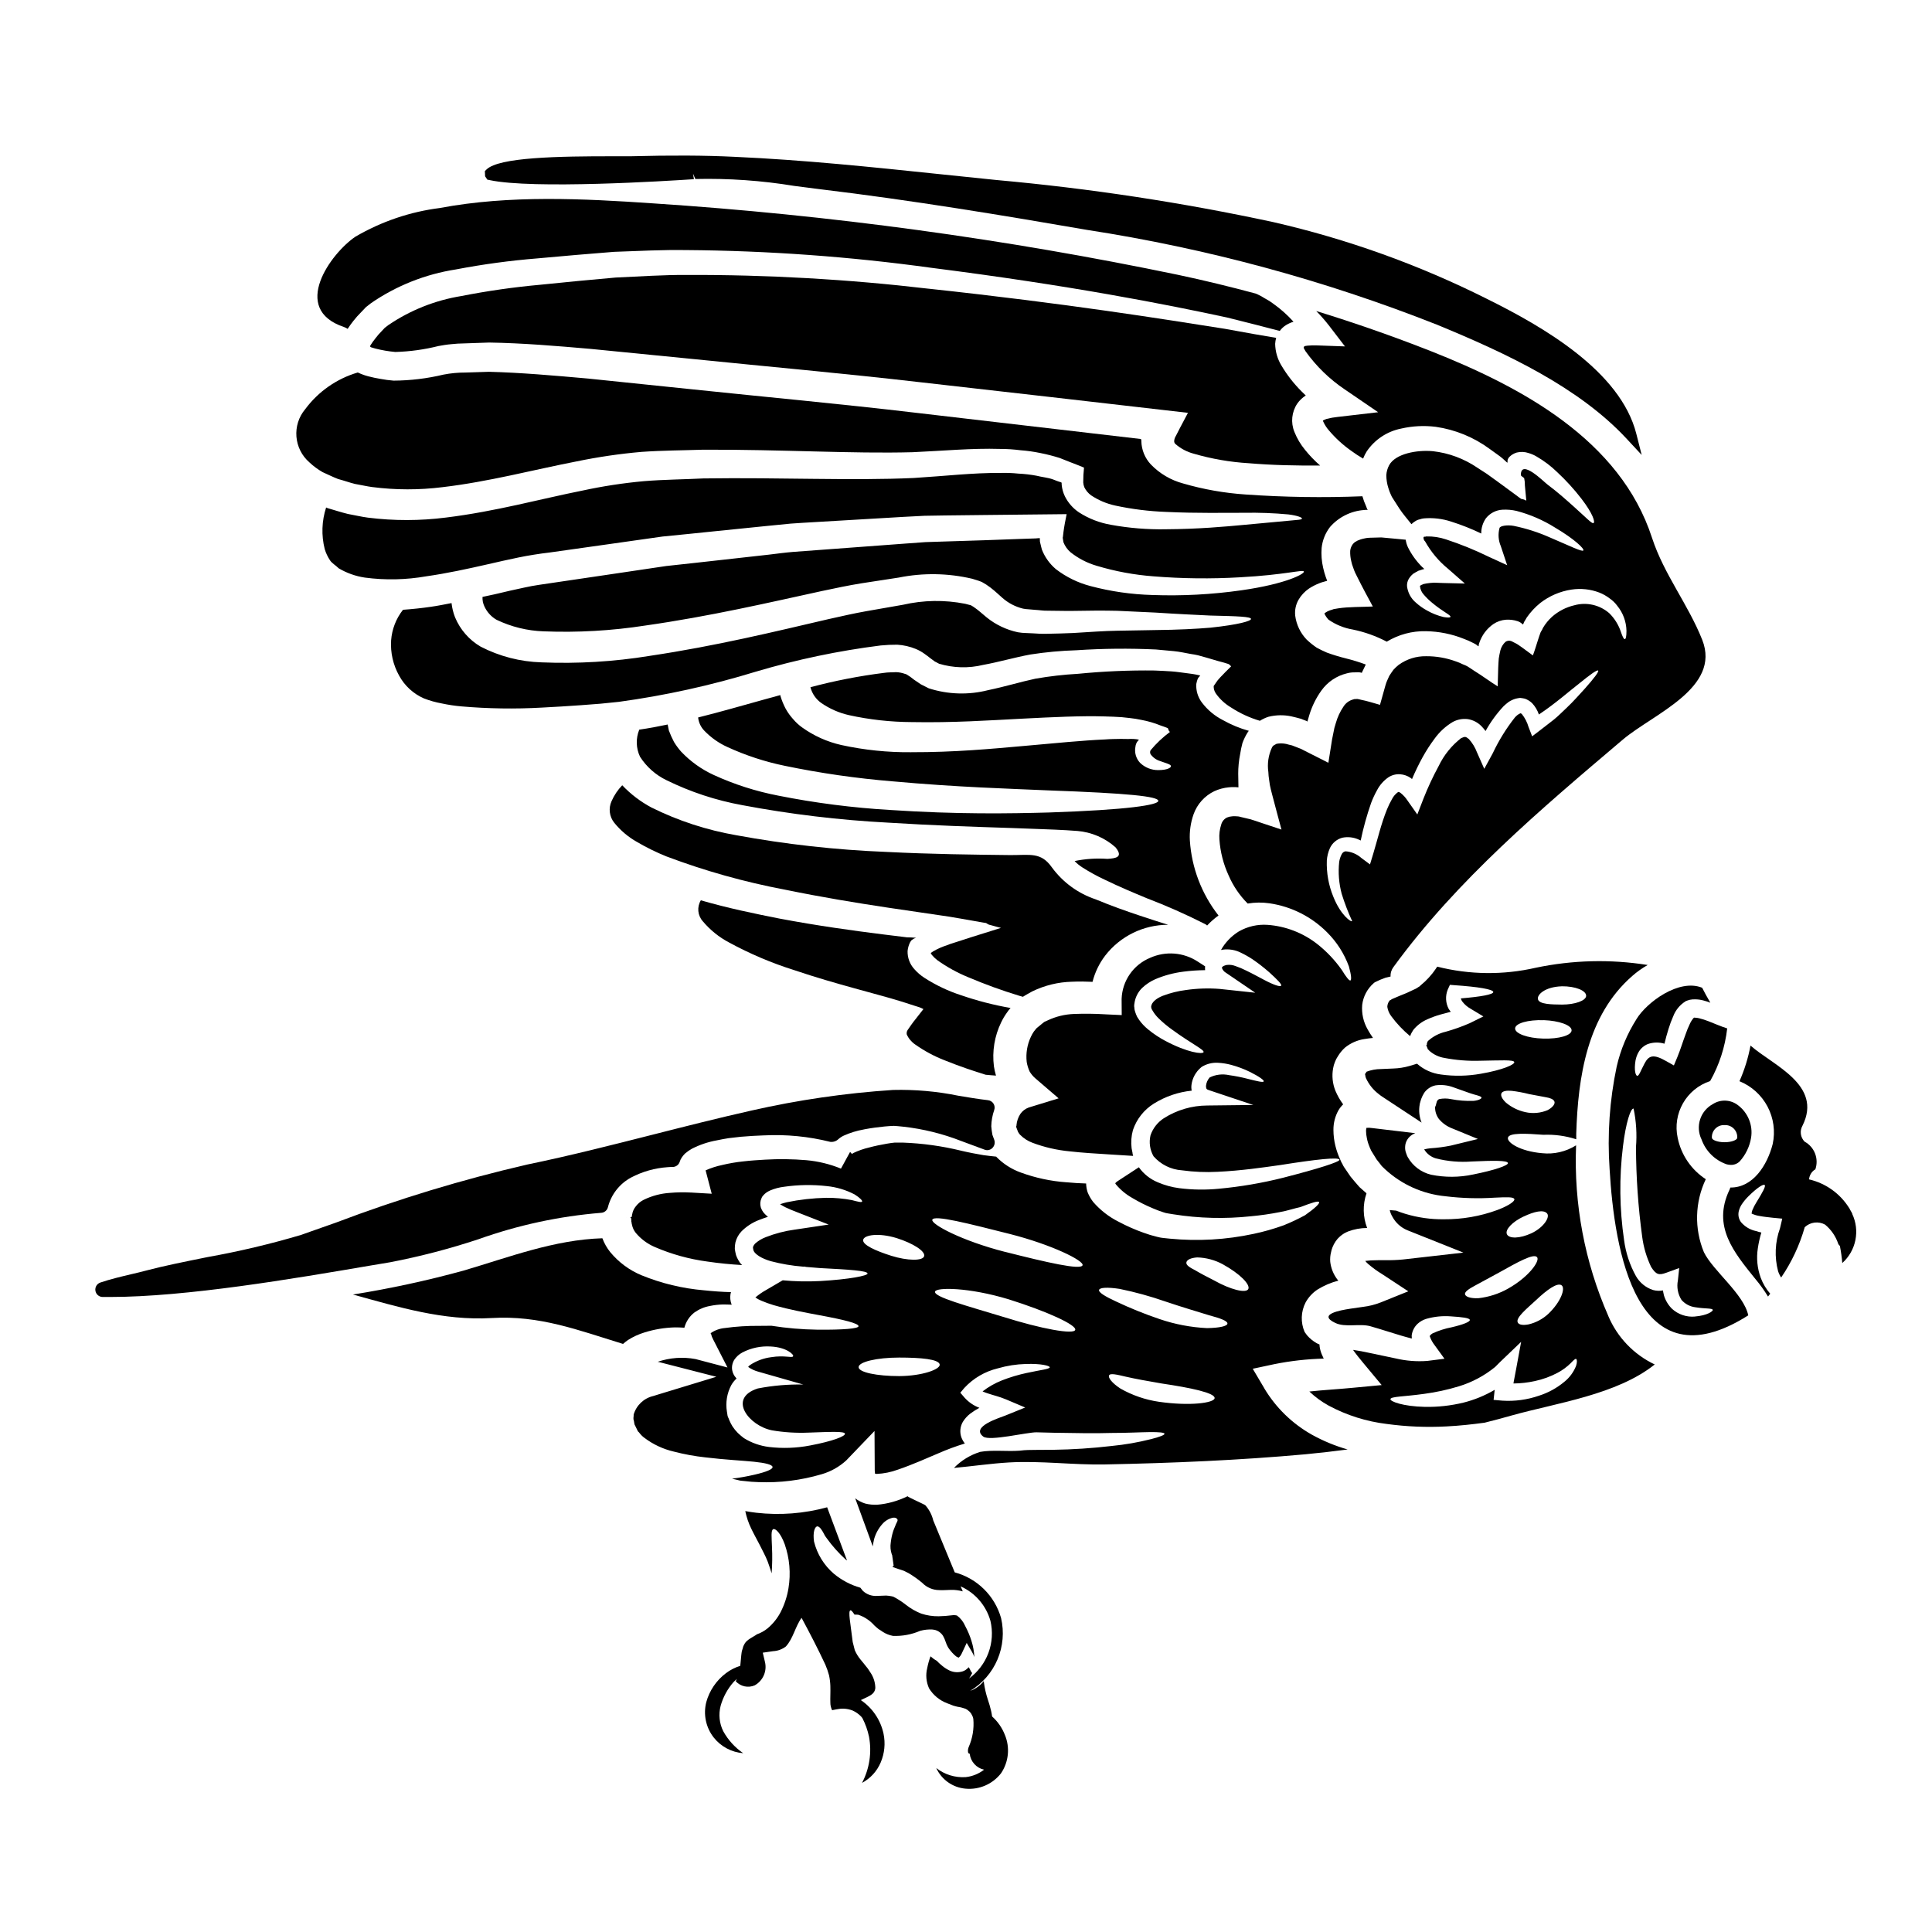
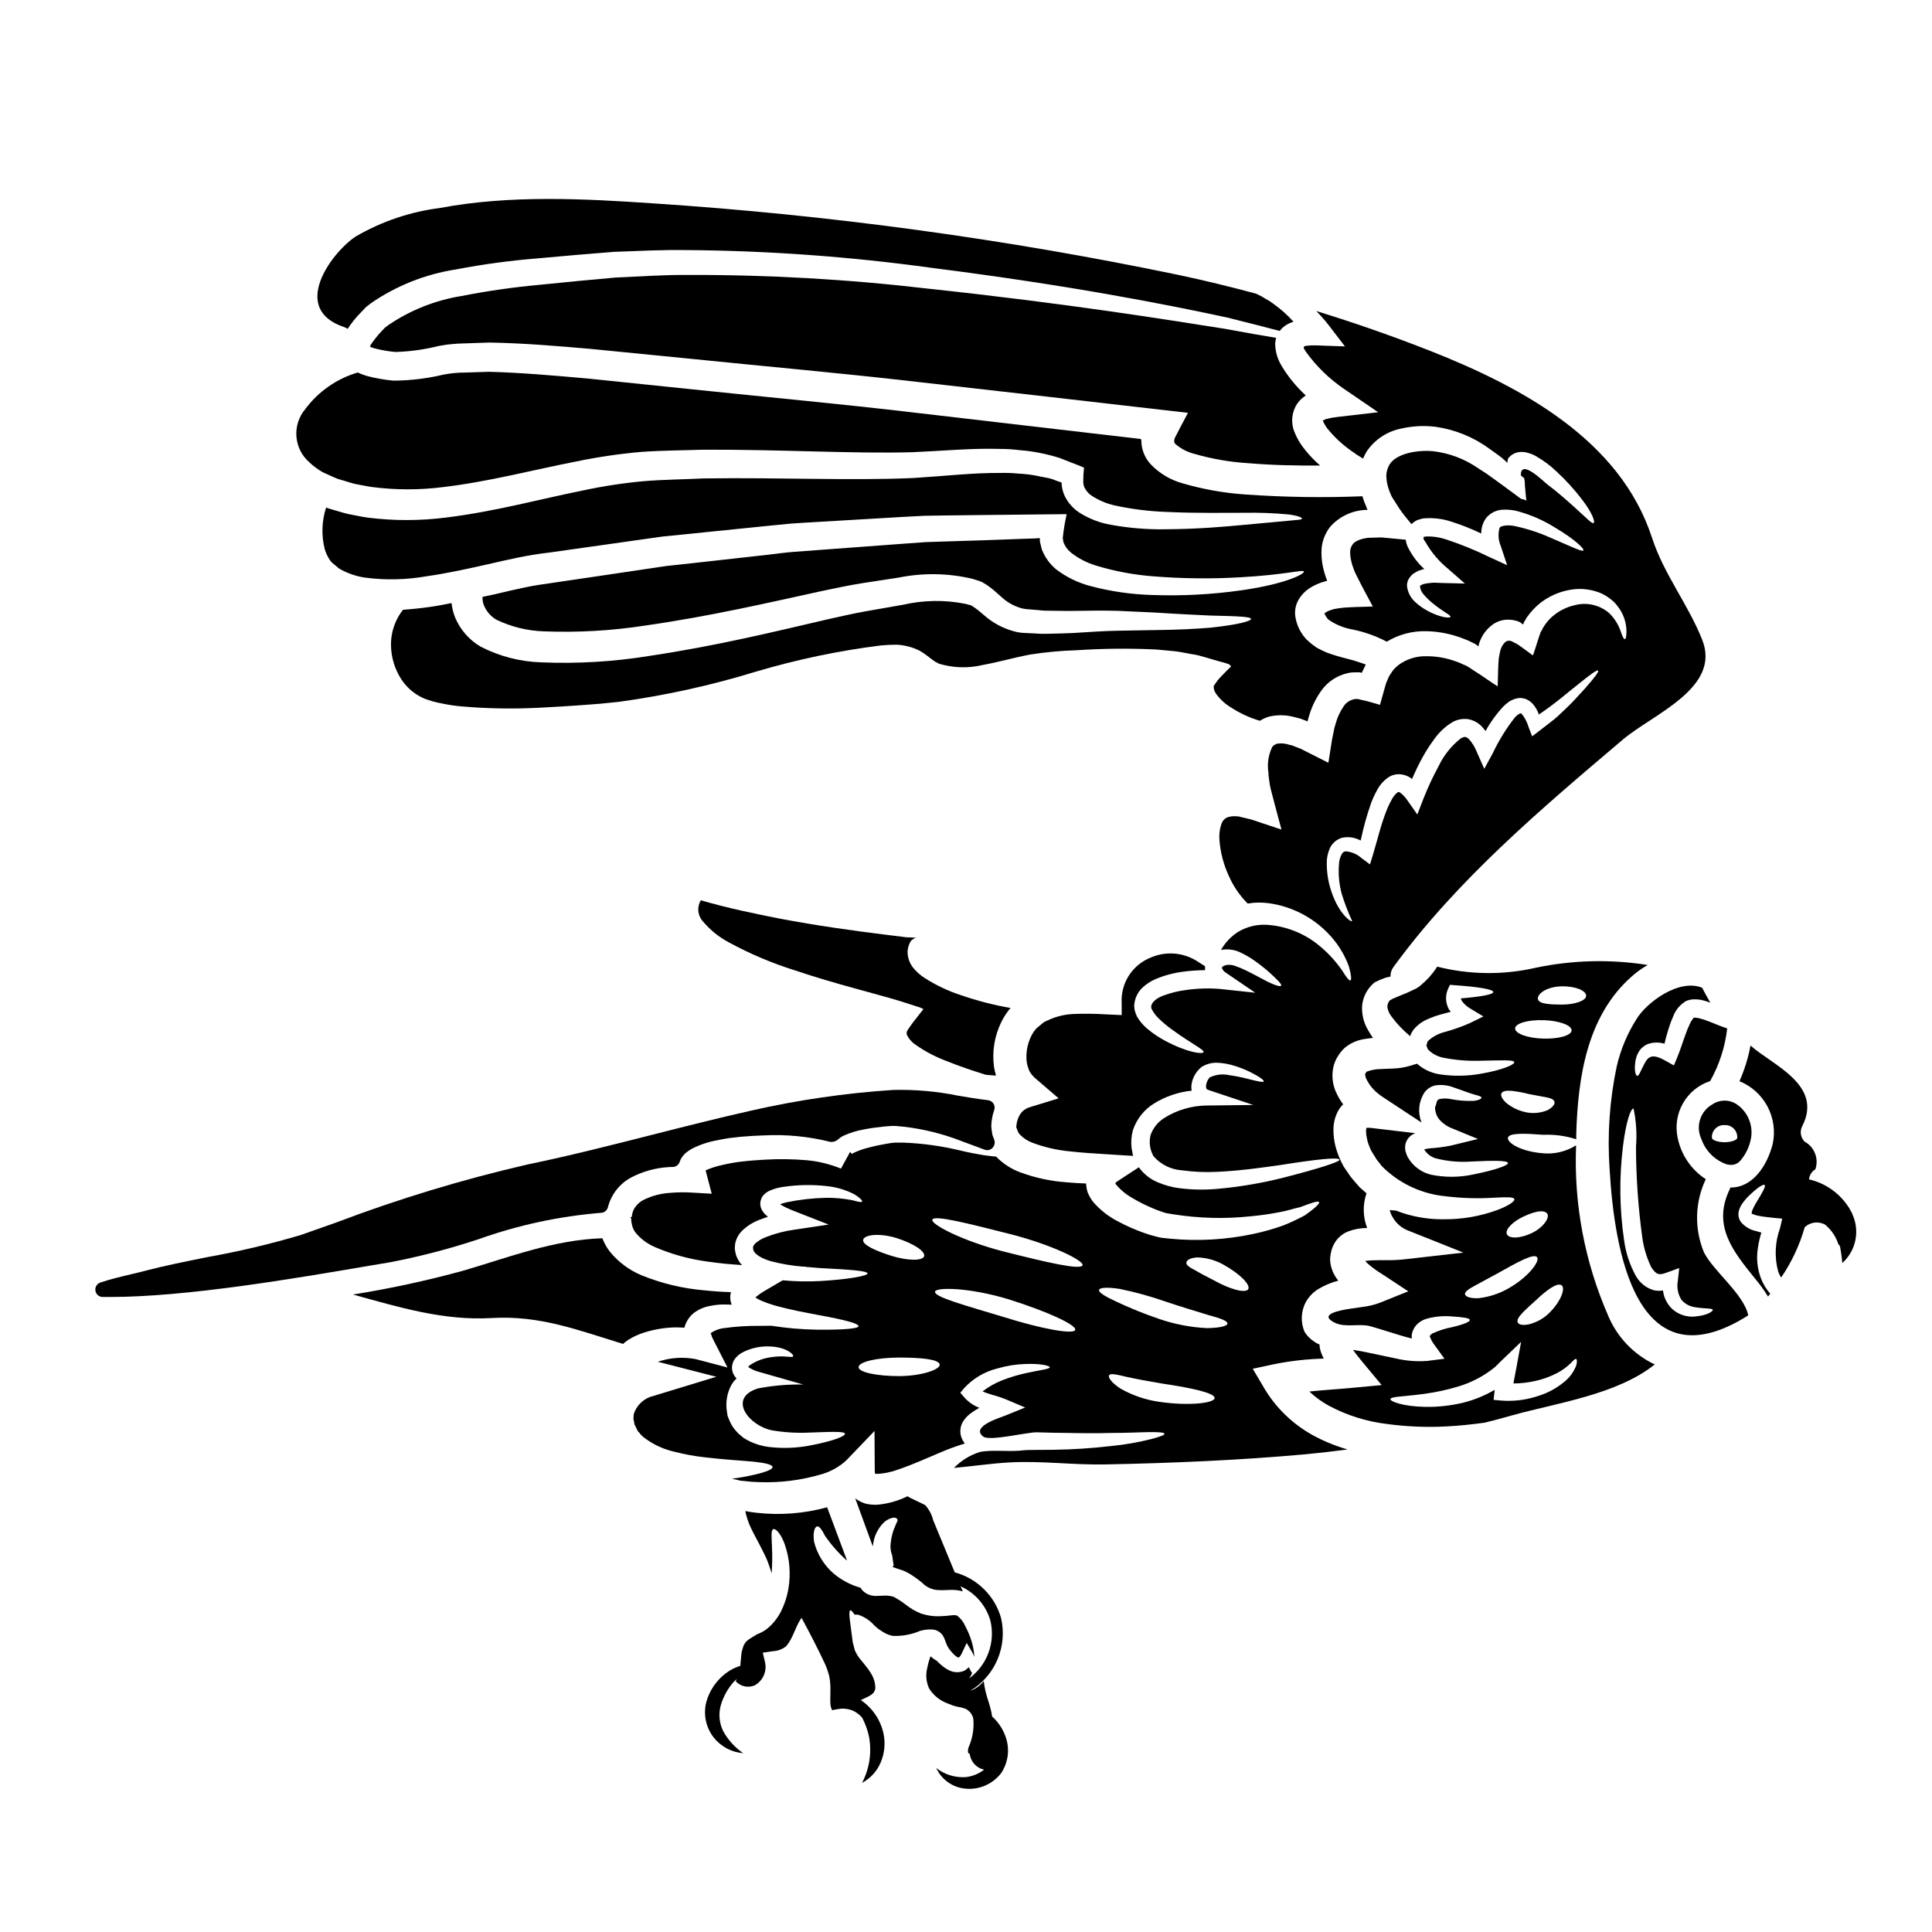
<svg xmlns="http://www.w3.org/2000/svg" fill="#000000" width="800px" height="800px" version="1.1" viewBox="144 144 512 512">
  <g>
    <path d="m505.96 428s0-0.027-0.059-0.059v0.059z" />
    <path d="m391.14 575.84c0.227 0.02 0.453 0.059 0.672 0.113 0.289 0.086 0.57 0.203 0.836 0.348 0.5 0.293 0.926 0.695 1.246 1.18 0.289 0.5 0.523 1.027 0.695 1.574 0.172 0.551 0.406 1.078 0.695 1.574 0.141 0.23 0.289 0.395 0.434 0.609l0.664 0.789h0.004c0.312 0.34 0.652 0.66 1.016 0.953 0.32 0.145 0.52 0.266 0.52 0.266-0.027 0.227 0.52-0.176 0.871-0.898l1.391-2.957 1.418 2.406h-0.004c0.246 0.422 0.449 0.867 0.609 1.328-0.062-1.445-0.316-2.875-0.754-4.254-0.422-1.363-0.977-2.68-1.652-3.938-0.469-1.113-1.23-2.086-2.199-2.809-0.445-0.105-0.91-0.121-1.363-0.055-1.148 0.148-2.309 0.234-3.469 0.258-1.562 0.023-3.121-0.211-4.606-0.695-1.484-0.578-2.867-1.375-4.113-2.363-0.879-0.688-1.809-1.305-2.781-1.848l-0.551-0.293c-0.164-0.023-0.332-0.062-0.492-0.113-0.457-0.086-0.922-0.148-1.387-0.176-0.273-0.004-0.543 0.004-0.812 0.031l-1.621 0.059c-1.391 0.094-2.758-0.398-3.766-1.363-0.23-0.293-0.395-0.523-0.637-0.812l-0.004 0.004c-2.574-0.734-4.969-2-7.031-3.711-2.59-2.223-4.422-5.199-5.242-8.512-0.348-2.434 0.172-3.852 0.789-4.027 0.32-0.055 0.723 0.203 1.129 0.789h-0.004c0.238 0.332 0.449 0.68 0.637 1.043 0.207 0.457 0.469 0.883 0.785 1.273 1.496 2.09 3.211 4.012 5.117 5.731 0.113 0.086 0.199 0.145 0.289 0.203-1.648-4.371-3.387-9.055-5.266-14.102h-0.004c-6.106 1.672-12.473 2.164-18.766 1.449-0.984-0.117-1.941-0.266-2.926-0.438 0.328 1.605 0.859 3.164 1.574 4.633 0.633 1.336 1.449 2.781 2.199 4.231 0.375 0.75 0.723 1.445 1.098 2.168s0.812 1.652 1.102 2.434c0.375 1.016 0.695 2.027 1.012 3.016h0.004c0.172-2.332 0.203-4.672 0.086-7.008-0.086-2.547-0.32-4.434 0.352-4.691 0.578-0.23 1.941 1.043 3.012 3.969v-0.004c1.309 3.746 1.656 7.758 1.012 11.672-0.355 2.191-1.051 4.316-2.055 6.297-0.855 1.656-2.027 3.125-3.449 4.328-0.863 0.707-1.84 1.258-2.894 1.621-0.07 0.066-0.148 0.121-0.23 0.176-2.492 1.449-2.777 1.734-3.363 3.039-0.082 0.352-0.199 0.723-0.316 1.07-0.113 0.348-0.145 0.844-0.203 1.246-0.078 0.973-0.176 1.906-0.266 2.809l0.004 0.004c-1.367 0.418-2.648 1.074-3.785 1.934-2.551 1.914-4.391 4.621-5.234 7.691-0.824 3.258-0.098 6.711 1.969 9.355 1.91 2.422 4.75 3.934 7.824 4.164-2.191-1.496-4.004-3.488-5.289-5.816-1.039-2.082-1.285-4.473-0.695-6.727 0.66-2.363 1.855-4.547 3.492-6.379 0.234-0.273 0.566-0.488 0.824-0.746-0.105 0.199-0.207 0.395-0.324 0.594l-0.004-0.004c1.27 1.414 3.297 1.855 5.039 1.105 2.195-1.219 3.312-3.754 2.723-6.195l-0.582-2.465 2.723-0.395h0.004c1.227-0.062 2.41-0.496 3.387-1.242 1.969-2.144 2.488-5.297 4.168-7.59 2.144 3.969 4.371 8.266 6.297 12.395 0.398 0.922 0.727 1.871 0.984 2.836 0.199 0.926 0.316 1.867 0.348 2.812 0.059 1.824-0.059 3.184 0 4.402v-0.004c-0.008 0.703 0.152 1.398 0.465 2.027 0.262-0.059 0.637-0.145 1.18-0.23 0.648-0.137 1.309-0.195 1.969-0.172 0.781 0.043 1.555 0.211 2.285 0.492 0.848 0.383 1.613 0.926 2.262 1.594l0.34 0.434-0.004-0.004c0.801 1.555 1.387 3.207 1.746 4.914 0.777 4.172 0.129 8.48-1.848 12.238 2.219-1.184 3.961-3.09 4.941-5.406 1.027-2.406 1.293-5.074 0.754-7.641-0.777-3.629-2.934-6.816-6.012-8.891l1.758-0.844c1.391-0.664 1.969-1.273 2.082-2.363v0.004c-0.02-1.34-0.398-2.652-1.098-3.793-0.23-0.375-0.465-0.723-0.695-1.07-0.191-0.297-0.406-0.578-0.641-0.84-0.434-0.582-0.953-1.18-1.504-1.855-0.609-0.746-1.117-1.574-1.504-2.461-0.199-0.75-0.375-1.477-0.551-2.168-0.605-5.043-1.27-8.227-0.605-8.398 0.199-0.059 0.578 0.348 1.07 1.129 0.262 0 0.578 0 0.957 0.027l-0.004-0.004c1.676 0.555 3.172 1.543 4.332 2.871 0.293 0.289 0.695 0.605 1.102 0.953 0.262 0.145 0.789 0.496 1.156 0.754 0.812 0.516 1.719 0.871 2.664 1.043 2.465 0.098 4.918-0.359 7.184-1.332 1.078-0.301 2.195-0.422 3.309-0.359z" />
    <path d="m322.85 495.77c0.84 0 1.68 0.027 2.519 0.086 0.418-1.613 1.363-3.043 2.691-4.055 1.219-0.863 2.617-1.445 4.086-1.707 1.125-0.234 2.269-0.367 3.418-0.395 0.84 0 1.574 0.031 2.363 0.059-0.027-0.059-0.086-0.117-0.086-0.172h-0.004c-0.297-0.824-0.387-1.711-0.258-2.578 0.027-0.23 0.113-0.395 0.145-0.578-2.363-0.059-4.723-0.23-7.215-0.492-5.66-0.484-11.215-1.82-16.477-3.969-3.231-1.336-6.082-3.445-8.309-6.141-0.891-1.102-1.594-2.344-2.086-3.676-12.773 0.395-24.617 4.981-36.805 8.574-9.645 2.644-19.43 4.762-29.305 6.34 12.043 3.297 23.918 6.981 36.773 6.227 12.742-0.754 22.828 3.184 34.809 6.859h0.004c0.418-0.375 0.863-0.723 1.328-1.043 1.348-0.855 2.805-1.527 4.332-1.992 2.613-0.824 5.332-1.277 8.074-1.348z" />
    <path d="m310.03 466.57h-0.027v0.031z" />
    <path d="m449 410.37 0.031 0.027c0-0.027-0.031-0.059-0.031-0.086z" />
    <path d="m479.06 511.92-3.07-5.184 5.82-1.242c4.281-0.855 8.625-1.34 12.988-1.449-0.172-0.348-0.348-0.723-0.523-1.156-0.262-0.633-0.445-1.293-0.547-1.969-0.031-0.199-0.031-0.434-0.059-0.633-0.262-0.117-0.465-0.176-0.723-0.32-0.977-0.551-1.848-1.266-2.578-2.113l-0.633-0.875c-1.086-2.512-0.992-5.383 0.262-7.82 0.758-1.375 1.84-2.547 3.148-3.414 1.715-1.062 3.578-1.855 5.531-2.363-0.086-0.113-0.203-0.23-0.293-0.348-1.02-1.352-1.66-2.949-1.855-4.633-0.07-0.844 0-1.699 0.207-2.519 0.09-0.465 0.223-0.918 0.395-1.359l0.23-0.492 0.113-0.266c0.148-0.281 0.312-0.551 0.492-0.809 0.316-0.473 0.699-0.902 1.129-1.273 0.355-0.309 0.734-0.59 1.133-0.836 0.348-0.172 0.664-0.352 1.016-0.492 1.617-0.609 3.332-0.926 5.062-0.93-1.137-2.945-1.199-6.195-0.172-9.18-0.172-0.203-0.395-0.348-0.578-0.52l-1.273-1.129-1.215-1.395-1.18-1.418-0.844-1.242-0.871-1.273-0.23-0.395-0.055-0.086-0.086-0.23-0.23-0.395c-0.145-0.289-0.293-0.578-0.395-0.867h-0.004c-0.539-1.164-0.965-2.379-1.277-3.621-0.344-1.383-0.516-2.801-0.52-4.227-0.02-1.848 0.449-3.664 1.363-5.269 0.336-0.555 0.742-1.062 1.211-1.508-0.828-1.121-1.516-2.336-2.055-3.617-0.758-1.887-0.969-3.945-0.605-5.941 0.098-0.586 0.262-1.16 0.492-1.707 0.191-0.512 0.445-0.996 0.75-1.449 0.512-0.859 1.145-1.641 1.883-2.312 1.488-1.219 3.281-2.008 5.184-2.289 0.812-0.145 1.574-0.23 2.258-0.293v0.004c-0.512-0.73-0.984-1.484-1.414-2.262-1.129-1.965-1.633-4.227-1.449-6.484 0.266-2.219 1.336-4.258 3.012-5.738l0.32-0.262-0.004 0.004c0.918-0.473 1.867-0.879 2.84-1.215 0.461-0.113 0.898-0.199 1.359-0.32h-0.004c-0.055-0.918 0.227-1.82 0.789-2.547 16.828-23.082 39.094-41.875 60.785-60.262 7.992-6.75 26.059-13.641 21.023-26.41-3.734-9.41-10.137-17.348-13.293-26.988-8.453-26.094-34.719-40.078-58.785-49.594-9.918-3.894-19.992-7.418-30.223-10.566 1.184 1.195 2.297 2.461 3.332 3.789l4.285 5.59-7.297-0.262c-0.871-0.039-1.742-0.02-2.609 0.059-0.84 0.086-0.723 0.113-0.898 0.23v0.004c-0.117 0.094-0.16 0.25-0.113 0.395 0.086 0.23-0.027-0.031 0.492 0.898v-0.004c2.82 3.949 6.332 7.359 10.359 10.07l8.859 6.051-10.715 1.246c-0.984 0.098-1.965 0.27-2.922 0.52-0.32 0.105-0.633 0.238-0.93 0.395-0.086 0.027-0.055 0.027-0.086 0.055 0.031 0.09-0.027-0.086 0.086 0.23 0.395 0.891 0.926 1.711 1.574 2.434 1.699 2 3.644 3.781 5.789 5.297 1.035 0.762 2.106 1.469 3.215 2.113 0.262-0.664 0.582-1.305 0.957-1.91 2.137-3.141 5.426-5.316 9.152-6.051 2.988-0.684 6.074-0.84 9.121-0.465 5.188 0.742 10.113 2.762 14.332 5.875 0.926 0.668 1.793 1.305 2.691 1.941l0.578 0.465 0.172 0.145 0.32 0.289c0.395 0.293 1.18 1.305 0.93 0.395 0.02-0.211 0.07-0.414 0.148-0.609 0.102-0.188 0.227-0.363 0.371-0.523 0.539-0.543 1.207-0.941 1.941-1.156 1.055-0.262 2.16-0.211 3.184 0.148 0.723 0.211 1.414 0.512 2.059 0.895 1.988 1.148 3.828 2.539 5.473 4.141 2.344 2.18 4.504 4.551 6.457 7.086 2.984 3.879 3.707 6.223 3.148 6.426-0.438 0.172-1.738-1.273-5.301-4.461-1.762-1.574-4.023-3.621-6.981-5.848-0.789-0.578-6.945-6.805-6.945-2.465 0 0.395 0.789 0.609 0.898 0.957v0.004c0.129 0.605 0.188 1.23 0.172 1.852 0.113 1.332 0.262 2.664 0.375 4.027-0.352-0.223-0.746-0.375-1.156-0.438-0.145 0.086-1.012-0.637-1.574-1.043-1.273-0.926-2.606-1.91-3.938-2.894-1.215-0.871-2.488-1.793-3.762-2.723-0.84-0.551-1.68-1.098-2.551-1.648-3.504-2.391-7.539-3.891-11.754-4.371-4.231-0.395-9.934 0.637-11.613 3.707-0.445 0.82-0.699 1.727-0.754 2.66 0.012 1.16 0.195 2.312 0.551 3.418 0.184 0.625 0.418 1.234 0.695 1.824 0.086 0.145 0.117 0.262 0.23 0.492l0.664 1.043 1.336 2.086c0.867 1.332 2.086 2.719 3.184 4.109 0.305-0.305 0.648-0.566 1.016-0.789 0.355-0.238 0.758-0.406 1.18-0.492 0.363-0.133 0.746-0.223 1.133-0.258 2.445-0.203 4.906 0.09 7.238 0.867 2.715 0.855 5.367 1.91 7.934 3.148-0.023-1.449 0.414-2.871 1.246-4.055 1.078-1.348 2.68-2.172 4.402-2.258 1.234-0.066 2.473 0.039 3.676 0.316 3.602 0.941 7.039 2.426 10.195 4.402 5.242 3.098 7.848 5.648 7.531 6.082-0.32 0.434-3.477-1.156-8.859-3.445h-0.004c-3.074-1.371-6.289-2.398-9.586-3.07-1.734-0.32-3.648 0-3.762 0.578h-0.004c-0.426 1.594-0.305 3.289 0.348 4.805l1.68 5.039-4.926-2.254h0.004c-3.648-1.781-7.41-3.312-11.266-4.578-1.668-0.562-3.422-0.832-5.184-0.789-0.129 0.004-0.258 0.035-0.375 0.086-0.031 0.027-0.145 0.027-0.203 0.055v0.004c0.062-0.047 0.09-0.129 0.059-0.203-0.059 0-0.172 0.199-0.293 0.348 0.008 0.25 0.066 0.5 0.18 0.723 0.102 0.109 0.199 0.227 0.285 0.348 1.539 2.75 3.582 5.188 6.023 7.184l4.492 3.938-5.82-0.141-2.316-0.086-0.004-0.004c-0.668 0.031-1.336 0.098-1.996 0.199l-0.871 0.172v0.004c-0.191 0.105-0.395 0.191-0.605 0.258-0.176 0.203-0.32 0.145-0.293 0.32h0.004c0.094 0.859 0.469 1.664 1.07 2.289 0.656 0.754 1.371 1.449 2.144 2.082 2.867 2.406 5.008 3.273 4.863 3.734-0.086 0.23-0.695 0.23-1.766 0.059v0.004c-1.578-0.367-3.09-0.965-4.492-1.77-1.039-0.57-2.012-1.258-2.894-2.055-1.324-1.105-2.172-2.684-2.359-4.398-0.031-0.648 0.121-1.289 0.438-1.855 0.312-0.527 0.711-0.996 1.18-1.391 0.438-0.293 0.898-0.523 1.363-0.789 0.465-0.172 0.871-0.293 1.336-0.434l-0.004 0.004c0.098 0.004 0.195-0.004 0.289-0.031-0.199-0.199-0.375-0.395-0.578-0.547-1.551-1.535-2.832-3.316-3.797-5.269-0.289-0.625-0.48-1.289-0.578-1.969-0.812-0.086-1.574-0.145-2.402-0.23-1.336-0.113-2.695-0.262-4.055-0.375l-3.102 0.086c-0.23 0.027-0.605 0.027-0.691 0.055l-0.352 0.059-0.691 0.145c-0.414 0.094-0.824 0.227-1.215 0.395-0.395 0.113-0.637 0.395-0.984 0.492-0.145 0.262-0.492 0.395-0.582 0.637-0.355 0.496-0.574 1.074-0.633 1.684-0.035 0.926 0.059 1.855 0.285 2.754 0.109 0.539 0.262 1.066 0.465 1.574l0.293 0.812c0.262 0.754 0.633 1.305 0.926 1.969 1.273 2.574 2.664 5.117 4.027 7.644-2.836 0.145-6.461 0.059-9.184 0.492l-1.012 0.172v-0.004c-0.172 0.023-0.34 0.074-0.492 0.148-0.246 0.059-0.488 0.137-0.727 0.23-0.402 0.137-0.781 0.332-1.129 0.578-0.172 0.145-0.262 0.172-0.262 0.23h-0.031v0.004c0.27 0.594 0.633 1.145 1.078 1.621 1.926 1.348 4.133 2.246 6.453 2.633 3.137 0.645 6.172 1.727 9.004 3.215 3.121-1.895 6.719-2.859 10.371-2.777 3.473 0.055 6.91 0.75 10.133 2.055 0.766 0.277 1.512 0.605 2.231 0.984l0.52 0.262v-0.004c0.043 0.016 0.082 0.035 0.121 0.059 0.027 0.027 0.23 0.145 0.23 0.145 0.227 0.113 0.547 0.492 0.719 0.492l0.004 0.004c0.012-0.32 0.082-0.637 0.203-0.93 0.672-2.008 1.973-3.742 3.707-4.953 0.992-0.668 2.137-1.066 3.332-1.156 1.055-0.07 2.117 0.062 3.125 0.395 0.512 0.18 0.98 0.48 1.359 0.867 0.145-0.086 0.23-0.395 0.32-0.637 0.262-0.395 0.492-0.812 0.723-1.215 1.008-1.453 2.215-2.75 3.59-3.856 2.41-1.867 5.254-3.086 8.266-3.539 2.481-0.379 5.016-0.109 7.356 0.785 1 0.391 1.934 0.922 2.781 1.574 0.758 0.523 1.422 1.168 1.969 1.91 1.543 1.879 2.414 4.227 2.461 6.66 0 1.508-0.172 2.172-0.438 2.203s-0.605-0.637-1.039-1.914h0.004c-0.625-1.883-1.688-3.59-3.102-4.977-2.539-2.199-6.004-2.981-9.238-2.086-2.203 0.516-4.242 1.57-5.938 3.07-0.922 0.844-1.719 1.816-2.359 2.891l-0.203 0.438-0.434 0.75c-0.23 0.637-0.492 1.363-0.695 2.027-0.434 1.336-0.867 2.836-1.359 4.113-0.93-0.664-1.887-1.363-2.836-2.086-0.492-0.32-1.074-0.789-1.508-1.012l-1.305-0.668h-0.004c-0.531-0.234-1.148-0.168-1.621 0.176-0.637 0.598-1.098 1.359-1.328 2.203-0.23 0.867-0.293 1.449-0.438 2.199-0.086 0.723-0.086 1.574-0.145 2.402-0.027 1.652-0.086 3.301-0.141 4.984-1.887-1.156-4.086-2.809-6.344-4.199-0.547-0.348-1.129-0.789-1.676-1.098-0.203-0.117-0.789-0.395-0.844-0.395l-0.434-0.176-0.004-0.004c-0.586-0.297-1.199-0.547-1.824-0.754-2.512-0.918-5.168-1.379-7.844-1.359-2.609-0.047-5.16 0.758-7.269 2.289-0.5 0.395-0.965 0.832-1.391 1.305-0.395 0.492-0.723 1.07-1.102 1.621l-0.434 0.953c-0.254 0.531-0.457 1.082-0.609 1.652-0.461 1.68-0.953 3.356-1.418 5.066-1.738-0.492-3.562-1.07-4.984-1.332-0.34-0.098-0.688-0.176-1.039-0.23l-0.395 0.027h0.004c-0.25-0.023-0.5 0.016-0.727 0.117-1.059 0.289-1.973 0.973-2.551 1.91-0.891 1.312-1.562 2.758-1.996 4.285l-0.395 1.336-0.609 3.012c-0.316 2.055-0.664 4.141-0.984 6.227-2.434-1.215-4.863-2.465-7.324-3.707l-2.316-0.898c-0.547-0.145-1.07-0.23-1.574-0.395-0.832-0.168-1.688-0.18-2.519-0.027-0.492 0.32-0.93 0.348-1.246 1.043-0.926 2.016-1.25 4.258-0.926 6.453 0.023 0.68 0.09 1.355 0.199 2.027l0.203 1.422c0.145 0.75 0.348 1.535 0.551 2.312 0.84 3.148 1.648 6.297 2.519 9.469-1.793-0.605-3.594-1.18-5.387-1.793-0.953-0.32-1.91-0.664-2.805-0.926l-2.695-0.637h-0.004c-0.258-0.094-0.531-0.145-0.809-0.145l-0.52-0.027c-0.301-0.023-0.602-0.016-0.898 0.027-0.461 0.027-0.91 0.133-1.336 0.316-0.734 0.367-1.281 1.031-1.5 1.824-0.426 1.277-0.59 2.625-0.492 3.969 0.227 3.316 1.062 6.566 2.457 9.586 1.199 2.766 2.906 5.281 5.039 7.414 1.918-0.324 3.871-0.344 5.793-0.062 5.789 0.848 11.145 3.551 15.262 7.703 2.555 2.547 4.519 5.621 5.762 9.008 0.664 2.363 0.723 3.648 0.395 3.738-0.332 0.09-1.129-0.93-2.285-2.809h-0.004c-1.832-2.606-4.039-4.926-6.543-6.894-3.773-2.93-8.324-4.684-13.09-5.035-2.676-0.195-5.348 0.422-7.672 1.762-1.953 1.211-3.566 2.894-4.695 4.894 0.172-0.027 0.32-0.059 0.465-0.086h0.027c1.625-0.219 3.277 0.055 4.746 0.789 1.078 0.516 2.125 1.105 3.125 1.766 1.52 1.043 2.981 2.176 4.371 3.391 2.231 2.027 3.391 3.211 3.215 3.59-0.23 0.395-1.969-0.172-4.606-1.574-1.332-0.695-2.898-1.574-4.691-2.434-0.906-0.461-1.844-0.855-2.805-1.18-0.75-0.301-1.562-0.398-2.363-0.289l-0.23 0.055c-0.812 0.203-1.043 0.582-1.016 0.695v0.004c0.188 0.562 0.582 1.039 1.102 1.328l7.738 5.273-9.445-1.012c-2.965-0.23-5.949-0.133-8.891 0.289-2.113 0.266-4.184 0.781-6.168 1.535-1.855 0.723-2.898 1.793-3.039 2.664l-0.031 0.086c-0.027 0.027 0 0.172 0 0.172l0.031 0.395c0.027 0.086 0.055 0.059 0.086 0.086 0.027 0.066 0.043 0.137 0.055 0.207l0.266 0.434h-0.004c0.414 0.688 0.906 1.316 1.477 1.879 1.152 1.133 2.391 2.172 3.711 3.102 4.953 3.617 8.48 5.269 8.266 5.902-0.215 0.633-4.328 0.117-10.137-2.981v0.004c-1.637-0.863-3.18-1.895-4.606-3.07-0.879-0.715-1.66-1.543-2.32-2.465l-0.547-0.84v0.004c-0.191-0.395-0.355-0.801-0.492-1.219-0.059-0.199-0.145-0.465-0.176-0.605l-0.055-0.395-0.031-0.395-0.027-0.086v-0.434 0.004c0.012-0.133 0.031-0.266 0.059-0.395 0.195-1.59 0.934-3.062 2.082-4.172 1.023-0.953 2.195-1.727 3.477-2.289 2.375-1.004 4.883-1.676 7.441-1.992 1.902-0.246 3.816-0.379 5.734-0.395-0.031-0.34-0.031-0.68 0-1.016l-1.973-1.27c-3.754-2.453-8.504-2.824-12.594-0.984-4.441 1.828-7.398 6.09-7.559 10.891l0.027 4.285-4.434-0.203 0.004-0.004c-2.754-0.168-5.512-0.195-8.266-0.086-2.367 0.09-4.688 0.652-6.832 1.652-0.199 0.086-0.395 0.172-0.578 0.262-0.27 0.09-0.52 0.238-0.727 0.434l-1.734 1.422c-0.031 0.059-0.266 0.32-0.266 0.32v-0.004c-0.168 0.184-0.32 0.375-0.461 0.578-0.301 0.441-0.566 0.906-0.785 1.391-0.977 2.074-1.359 4.379-1.102 6.66 0.145 0.883 0.41 1.738 0.785 2.551 0.398 0.66 0.895 1.258 1.477 1.762l6.199 5.328-7.934 2.434c-0.891 0.324-1.656 0.91-2.199 1.68-0.598 0.914-0.953 1.957-1.043 3.039 0.027 0.059 0 0.145-0.059 0.266-0.113-0.031 0.059 0.32 0.117 0.52l0.262 0.695 0.113 0.289 0.117 0.172c0.109 0.215 0.254 0.41 0.43 0.578 0.934 0.941 2.062 1.664 3.305 2.117 3.156 1.184 6.457 1.941 9.816 2.258 3.477 0.395 6.918 0.582 10.48 0.812l6.34 0.395v-0.004c-0.016-0.109-0.047-0.215-0.086-0.32-0.027-0.086-0.055-0.23-0.055-0.23l-0.031-0.289-0.23-1.16c-0.203-1.617-0.086-3.262 0.348-4.832 0.977-2.91 2.93-5.387 5.531-7.012 3.043-1.902 6.481-3.078 10.047-3.441-0.105-0.508-0.125-1.027-0.059-1.535 0.234-1.812 1.145-3.469 2.547-4.633l0.09-0.086v-0.004c1.32-0.836 2.871-1.23 4.43-1.129 1.164 0.062 2.32 0.25 3.449 0.551 1.703 0.457 3.363 1.078 4.949 1.852 2.547 1.273 3.82 2.231 3.676 2.519-0.113 0.352-1.676-0.027-4.328-0.691v-0.004c-1.594-0.41-3.207-0.727-4.836-0.953-1.738-0.387-3.559-0.172-5.156 0.609-0.566 0.637-0.914 1.438-0.984 2.285 0.059 0.789 0.117 0.871 0.93 1.129l11.609 3.883-12.203 0.141c-4.082 0.016-8.082 1.191-11.523 3.391-1.637 1.062-2.871 2.644-3.504 4.488-0.449 1.887-0.168 3.871 0.789 5.559 1.91 2.199 4.621 3.543 7.527 3.734 3.148 0.434 6.328 0.566 9.5 0.395 6.199-0.293 11.875-1.129 16.594-1.793 9.496-1.508 15.551-2.172 15.664-1.391 0 0.578-5.59 2.363-15 4.777-5.574 1.398-11.246 2.363-16.969 2.894-3.488 0.344-7.004 0.293-10.48-0.145-1.977-0.258-3.906-0.789-5.734-1.574-2-0.832-3.727-2.207-4.981-3.969l-5.676 3.707c-0.215 0.145-0.41 0.32-0.582 0.52 0.047 0.129 0.117 0.246 0.207 0.352 1.203 1.426 2.656 2.625 4.285 3.543 1.773 1.059 3.621 1.988 5.531 2.781 0.879 0.383 1.777 0.719 2.691 1.012 0.172 0.059 0.395 0.113 0.664 0.203 0.207 0.027 0.41 0.066 0.609 0.117l1.418 0.23c6.793 1.078 13.695 1.254 20.535 0.52 2.562-0.234 5.117-0.602 7.644-1.098 2.199-0.395 3.91-1.016 5.477-1.336 3.012-1.156 4.723-1.707 4.953-1.332 0.227 0.379-1.074 1.621-3.738 3.504h-0.004c-1.84 1-3.734 1.891-5.672 2.668-2.59 0.934-5.242 1.688-7.938 2.258-7.285 1.562-14.766 1.992-22.184 1.27l-1.68-0.172c-0.32-0.055-0.434-0.027-0.957-0.141l-0.867-0.203v-0.004c-1.168-0.277-2.32-0.625-3.445-1.043-2.281-0.805-4.5-1.785-6.633-2.922-2.574-1.285-4.863-3.07-6.746-5.242-0.609-0.789-1.105-1.652-1.477-2.574-0.242-0.75-0.375-1.531-0.395-2.32-1.707-0.059-3.418-0.145-5.184-0.32v0.004c-4.16-0.293-8.262-1.168-12.176-2.606-2.414-0.875-4.602-2.281-6.402-4.109-0.027-0.031-0.027-0.059-0.055-0.086-1.016-0.086-2.086-0.23-3.391-0.395-1.734-0.293-3.762-0.668-5.934-1.18v-0.004c-5.059-1.234-10.23-1.953-15.438-2.141h-2.141c-0.492 0.027-1.363 0.172-2.086 0.289-1.535 0.266-3.125 0.582-4.723 1.016-1.449 0.336-2.859 0.832-4.199 1.477-0.086 0.086-0.199 0.145-0.262 0.203-0.02 0.004-0.043 0.012-0.059 0.027-0.141-0.145-0.262-0.293-0.395-0.434-0.027-0.031-0.086-0.059-0.113-0.086l-2.406 4.402h0.004c-2.934-1.199-6.027-1.953-9.18-2.234-3.641-0.309-7.301-0.355-10.945-0.141-1.883 0.113-3.82 0.227-5.762 0.461l-1.449 0.172-1.305 0.203c-0.957 0.172-1.914 0.348-2.836 0.578v0.004c-1.516 0.312-2.992 0.789-4.402 1.418l1.621 6.195-5.512-0.32 0.004 0.004c-1.844-0.102-3.691-0.074-5.531 0.086-2.438 0.148-4.82 0.777-7.012 1.855-0.805 0.402-1.508 0.988-2.055 1.707-0.516 0.621-0.855 1.375-0.984 2.172l-0.117 0.664-0.395 0.027c0.09 0.09 0.168 0.188 0.234 0.293l0.059 0.551c-0.035 0.215-0.004 0.438 0.086 0.637-0.008 0.168 0.023 0.336 0.086 0.492 0.145 0.797 0.484 1.543 0.984 2.172 1.359 1.637 3.086 2.926 5.039 3.766 4.465 1.934 9.176 3.234 13.996 3.871 3.148 0.465 6.195 0.75 9.18 0.926l-0.52-0.531c-0.172-0.262-0.348-0.52-0.492-0.789-0.25-0.422-0.453-0.867-0.609-1.332-0.137-0.535-0.242-1.074-0.32-1.621-0.016-0.594 0.043-1.188 0.172-1.766 0.281-1.098 0.84-2.106 1.625-2.922 1.293-1.289 2.844-2.293 4.543-2.957 0.816-0.32 1.625-0.605 2.438-0.871-0.371-0.301-0.719-0.629-1.043-0.984-0.371-0.445-0.656-0.953-0.844-1.504-0.242-0.805-0.18-1.672 0.18-2.43 0.121-0.332 0.32-0.629 0.578-0.871 0.195-0.211 0.406-0.406 0.637-0.578 0.352-0.254 0.73-0.465 1.129-0.637 1.168-0.488 2.394-0.809 3.648-0.957 3.762-0.543 7.578-0.602 11.352-0.172 2.562 0.258 5.047 1.008 7.324 2.199 1.477 0.93 2.113 1.652 1.996 1.883-0.113 0.293-1.07 0.059-2.719-0.375-2.242-0.43-4.523-0.633-6.805-0.609-3.512 0.074-7.012 0.469-10.453 1.18-0.578 0.145-1.215 0.32-1.766 0.52 0.395 0.266 0.93 0.551 1.422 0.812 0.957 0.465 2.027 0.898 3.098 1.305l8.367 3.273-8.918 1.332-0.004-0.004c-2.648 0.355-5.242 1.027-7.731 2-1.055 0.395-2.027 0.984-2.871 1.734-0.547 0.695-0.633 0.871-0.461 1.574 0.199 1.215 2.402 2.434 4.633 3.066h0.004c2.805 0.738 5.676 1.223 8.57 1.449h0.664l-0.086 0.059c1.359 0.113 2.664 0.23 3.883 0.32 7.672 0.395 12.621 0.695 12.621 1.449 0 0.578-4.723 1.535-12.652 1.996v-0.004c-3.281 0.176-6.57 0.105-9.84-0.199l-4.402 2.578c-1.008 0.559-1.961 1.219-2.84 1.969 0.496 0.348 1.031 0.641 1.594 0.867 1.047 0.445 2.121 0.832 3.215 1.16 4.43 1.273 8.602 2 11.957 2.637 6.777 1.242 10.688 2.227 10.57 2.981-0.117 0.609-3.938 0.957-10.945 0.898v-0.004c-4.062-0.059-8.117-0.406-12.133-1.039-0.984 0.027-2.055 0.027-3.269 0.027-3.043-0.031-6.086 0.16-9.098 0.578-1.328 0.121-2.602 0.578-3.703 1.332-0.059 0.059-0.059 0.09-0.059 0.117 0.086 0 0.113 0.059 0.113 0.086 0.125 0.527 0.32 1.035 0.582 1.508l3.789 7.41-8.48-2.231c-3.348-0.625-6.801-0.375-10.023 0.727 0.109 0.004 0.219 0.023 0.32 0.059l15.23 3.91-15.32 4.664-1.391 0.434 0.004-0.004c-2.496 0.578-4.484 2.453-5.207 4.914 0.055 0.52-0.203 0.984 0.055 1.621 0.066 0.297 0.117 0.594 0.148 0.898l0.031 0.113 0.262 0.523 0.637 1.305-0.004-0.004c0.176 0.145 0.332 0.309 0.461 0.492 0.355 0.465 0.777 0.875 1.25 1.219 2.309 1.75 4.965 2.992 7.789 3.648 2.746 0.715 5.543 1.227 8.367 1.535 5.297 0.637 9.789 0.84 12.887 1.156 3.098 0.32 4.863 0.789 4.926 1.391 0.059 0.602-1.621 1.305-4.723 2.027h-0.004c-1.984 0.465-3.996 0.824-6.019 1.074 0.551 0.141 1.102 0.262 1.68 0.395l0.461 0.113h0.059l0.145 0.027 0.898 0.086c1.25 0.16 2.508 0.258 3.766 0.289 5.656 0.223 11.309-0.48 16.738-2.086 2.434-0.703 4.676-1.961 6.543-3.676l7.477-7.789 0.059 10.453c0.027 0.492 0.086 0.789 0.086 0.871h0.004c0.141 0.035 0.285 0.055 0.434 0.055 1.91-0.086 3.793-0.469 5.59-1.129 3.996-1.359 7.676-3.039 10.742-4.328h-0.004c2.297-1.004 4.644-1.875 7.039-2.606l-0.086-0.086v-0.004c-0.363-0.484-0.656-1.023-0.867-1.594-0.449-1.336-0.305-2.801 0.395-4.023 0.512-0.836 1.168-1.574 1.941-2.176 0.777-0.586 1.602-1.113 2.465-1.574-1.484-0.559-2.812-1.461-3.883-2.633l-1.18-1.363 1.07-1.273c2.383-2.57 5.473-4.375 8.883-5.191 2.402-0.699 4.883-1.086 7.383-1.156 4.172-0.145 6.34 0.492 6.371 0.867 0 0.492-2.363 0.695-6.082 1.508l0.004-0.004c-2.242 0.477-4.441 1.133-6.574 1.969-1.848 0.727-3.586 1.711-5.156 2.926 0.469 0.215 0.953 0.402 1.449 0.551 1.363 0.465 2.953 0.812 4.777 1.574l5.07 2.144-5.215 2.113c-1.574 0.637-9.324 2.953-5.902 5.59 1.68 1.305 11.672-1.18 14.133-1.129 1.535 0.027 3.012 0.086 4.461 0.113 5.762 0.086 10.887 0.203 15.227 0.059 4.371 0 7.871-0.203 10.312-0.23 2.441-0.027 3.848 0.117 3.91 0.434 0.059 0.316-1.246 0.844-3.648 1.449l-0.004-0.004c-3.394 0.859-6.852 1.457-10.34 1.797-5.141 0.602-10.312 0.941-15.492 1.016-1.449 0-2.953 0.027-4.461 0.027-0.75 0-1.504 0.031-2.285 0.031-0.551 0-1.363 0.086-2.141 0.172-3.301 0.262-7.269-0.262-10.484 0.32-2.633 0.816-5.023 2.281-6.949 4.254 4.832-0.434 9.613-1.156 14.535-1.449 8.543-0.492 17 0.695 25.539 0.523 17.605-0.348 35.562-1.102 53.082-2.691 3.734-0.352 7.477-0.789 11.176-1.273-3.293-0.941-6.469-2.25-9.465-3.91-5.211-2.926-9.566-7.164-12.629-12.293zm18.27-130.31c-1.246-3.035-1.828-6.305-1.707-9.586 0.082-1.117 0.355-2.215 0.809-3.242 0.633-1.375 1.844-2.394 3.305-2.781 1.379-0.277 2.809-0.141 4.113 0.395 0.262 0.113 0.492 0.23 0.75 0.348v-0.004c0.699-3.367 1.621-6.684 2.754-9.93 0.441-1.168 0.965-2.301 1.574-3.391 0.715-1.383 1.762-2.566 3.043-3.445 0.914-0.586 1.992-0.863 3.07-0.789 1.008 0.07 1.977 0.41 2.809 0.984 0.117 0.086 0.23 0.199 0.352 0.289h-0.004c0.848-2 1.793-3.949 2.84-5.852 0.957-1.719 2.031-3.375 3.211-4.949 1.277-1.75 2.891-3.223 4.75-4.332 1.223-0.66 2.617-0.926 3.996-0.75 1.363 0.219 2.621 0.867 3.59 1.855 0.395 0.41 0.762 0.844 1.102 1.301 1.32-2.394 2.934-4.613 4.805-6.606 0.395-0.395 0.871-0.75 1.305-1.098 0.578-0.387 1.215-0.68 1.887-0.871 0.379-0.094 0.766-0.164 1.156-0.203 0.426 0.039 0.852 0.109 1.27 0.203 0.715 0.258 1.367 0.66 1.914 1.184 0.805 0.863 1.418 1.891 1.797 3.012 4.547-3.043 8.055-6.199 10.688-8.227 2.984-2.434 4.75-3.676 5.012-3.418 0.262 0.262-1.043 2-3.59 4.863-1.336 1.422-2.836 3.215-4.867 5.117-1.012 0.926-2.023 2-3.242 2.984s-2.606 1.996-3.996 3.098l-1.793 1.363-0.926-2.406h-0.008c-0.363-1.289-0.984-2.496-1.824-3.543-0.172-0.059-0.262-0.176-0.32-0.145s-0.027 0.027-0.027-0.031c-0.059 0.031-0.086 0.086-0.145 0.086s-0.348 0.23-0.551 0.32c-0.273 0.207-0.523 0.441-0.754 0.695-2.312 2.934-4.285 6.117-5.875 9.496l-2.258 4.141-1.945-4.391c-0.488-1.293-1.215-2.481-2.141-3.504-0.871-0.695-0.988-0.695-2.059-0.23-2.523 1.969-4.559 4.496-5.938 7.383-1.516 2.789-2.863 5.672-4.027 8.629l-1.633 4.215-2.606-3.707c-0.496-0.762-1.113-1.438-1.824-2-0.148-0.117-0.316-0.203-0.492-0.262-0.055-0.027-0.055 0-0.262 0.086v0.004c-0.629 0.465-1.145 1.066-1.504 1.766-0.508 0.875-0.953 1.781-1.332 2.719-1.594 3.914-2.492 7.934-3.676 11.848l-0.844 2.777-2.258-1.68h-0.004c-1.168-1.051-2.656-1.68-4.227-1.793-0.449 0.074-0.828 0.371-1.012 0.785-0.336 0.633-0.559 1.32-0.664 2.027-0.301 2.836-0.074 5.703 0.664 8.457 0.766 2.465 1.691 4.879 2.773 7.223-0.227 0.371-3.031-1.508-5.004-6.488zm-138.66 145.46c-3.59 0.691-7.262 0.824-10.891 0.391-2.367-0.293-4.641-1.098-6.66-2.359-0.551-0.395-1.043-0.871-1.574-1.336-0.543-0.547-1.027-1.148-1.449-1.793-0.324-0.527-0.605-1.078-0.84-1.648l-0.145-0.395-0.09-0.188-0.059-0.117-0.145-0.395c0-0.086-0.172-1.129-0.172-1.129h-0.004c-0.395-2.406 0.012-4.879 1.156-7.031 0.371-0.652 0.84-1.238 1.395-1.742-0.172-0.199-0.352-0.434-0.523-0.664-0.43-0.637-0.672-1.379-0.691-2.144 0-0.742 0.199-1.473 0.578-2.113 0.555-0.84 1.309-1.527 2.199-1.996 2.305-1.195 4.887-1.738 7.477-1.574 4.285 0.203 6.297 2.231 5.934 2.609-0.289 0.492-2.312-0.352-5.816 0.227h0.004c-1.969 0.25-3.852 0.945-5.512 2.027-0.227 0.145-0.422 0.332-0.578 0.551 0.836 0.586 1.77 1.02 2.754 1.277l11.871 3.391v-0.004c-4.051-0.078-8.098 0.273-12.074 1.043-8.109 2.606-2.285 9.902 3.734 11.086v0.004c3.223 0.547 6.492 0.75 9.758 0.609 5.766-0.203 9.5-0.395 9.617 0.289 0.113 0.68-3.309 2.004-9.254 3.125zm14.086-54.531c0.262-1.242 4.023-1.91 8.859-0.434 4.461 1.422 7.617 3.477 7.297 4.777-0.32 1.305-4.371 1.273-8.719-0.086-4.019-1.273-7.75-2.894-7.438-4.258zm9.555 36.141c-5.902 0-10.746-0.984-10.773-2.363-0.027-1.379 4.777-2.547 10.742-2.547 5.82 0 10.484 0.434 10.746 1.824 0.234 1.293-4.664 3.059-10.715 3.086zm27.551-15.691c-9.816-2.984-18.391-5.269-18.07-6.691 0.262-1.18 8.887-1.18 19.488 2.027 10.234 3.215 18.043 6.805 17.664 8.109-0.375 1.301-8.988-0.262-19.062-3.445zm0.461-17.23c-11.438-2.926-19.633-7.324-19.254-8.512 0.434-1.363 9.613 1.016 20.504 3.762 11.18 2.836 19.805 7.125 19.312 8.312-0.535 1.301-9.426-0.754-20.543-3.566zm40.793 39.727c-3.586-0.523-7.043-1.711-10.195-3.504-2.312-1.508-3.297-2.926-3.012-3.477 0.293-0.664 2.059-0.23 4.519 0.348 2.285 0.523 5.703 1.16 9.469 1.793 7.644 1.129 14.129 2.492 13.988 3.883-0.117 1.277-6.578 2.144-14.77 0.957zm12.773-19.52h-0.004c-4.289-0.203-8.531-1.012-12.594-2.398-3.934-1.332-7.789-2.887-11.539-4.664-2.898-1.332-4.691-2.434-4.488-3.07s2.227-0.75 5.445-0.262h-0.004c4.106 0.84 8.148 1.953 12.105 3.332 4.547 1.535 8.602 2.723 11.582 3.648 2.984 0.789 4.926 1.508 4.891 2.199-0.027 0.691-2.066 1.16-5.398 1.215zm10.945-10.395c-0.578 1.305-4.891 0.117-9.004-2.199-2.086-1.07-3.883-2-5.07-2.723-1.418-0.719-2.461-1.359-2.363-2.055 0.098-0.695 1.102-1.242 2.871-1.363h-0.004c2.383 0.062 4.715 0.688 6.805 1.828 4.562 2.519 7.254 5.328 6.762 6.512z" />
    <path d="m490.04 248.81c-0.348-0.352-0.691-0.695-1.07-1.043-2.066-2.055-3.867-4.359-5.359-6.863-1.066-1.746-1.645-3.746-1.68-5.793 0.031-0.531 0.121-1.059 0.266-1.574-3.508-0.578-7.992-1.359-13.609-2.402-16.215-2.551-41.582-6.66-78.508-10.629l-0.004 0.004c-21.277-2.5-42.688-3.719-64.113-3.648-6.078-0.031-12.336 0.395-18.82 0.691-6.426 0.578-13.027 1.18-20.012 1.914-7 0.633-13.965 1.629-20.859 2.984-6.922 1.121-13.512 3.742-19.316 7.672l-0.984 0.754-0.812 0.867-0.844 0.898-0.867 1.074h0.008c-0.465 0.57-0.891 1.168-1.277 1.793-0.055 0.086-0.086 0.188-0.086 0.289 0.023 0.09 0.086 0.164 0.172 0.203l0.145 0.059 1.07 0.316h0.004c1.727 0.441 3.492 0.742 5.269 0.902 3.859-0.105 7.695-0.637 11.438-1.574 1.102-0.199 2.231-0.395 3.418-0.492 1.113-0.125 2.238-0.191 3.359-0.203 2.199-0.086 4.43-0.172 6.691-0.23 8.863 0.145 17.809 0.898 26.816 1.68 9.055 0.898 18.328 1.793 27.859 2.754 18.996 1.941 39.008 3.707 59.797 6.113 22.531 2.547 46.094 5.242 70.688 8.082l-2.113 3.996-1.098 2.141h-0.004c-0.266 0.414-0.418 0.895-0.438 1.387 0.004 0.312 0.148 0.602 0.395 0.789 1.391 1.195 3.035 2.055 4.805 2.519 4.738 1.379 9.617 2.223 14.543 2.519 6.223 0.523 12.449 0.664 18.938 0.609h-0.004c-1.441-1.25-2.769-2.625-3.965-4.113-1.191-1.434-2.148-3.047-2.84-4.777-1.023-2.481-0.738-5.305 0.758-7.531 0.602-0.852 1.363-1.578 2.246-2.137z" />
    <path d="m235.15 230.66c0.344 0.121 0.676 0.285 0.98 0.492 0.523-0.789 1.016-1.477 1.48-2.059l1.012-1.219 2.359-2.484 1.332-1.043c6.738-4.641 14.434-7.695 22.516-8.945 7.144-1.367 14.355-2.344 21.605-2.926 6.863-0.633 13.668-1.215 20.27-1.734 6.633-0.23 13.031-0.578 19.227-0.465v-0.004c21.684 0.164 43.328 1.73 64.809 4.691 36.953 4.691 62.32 9.703 78.449 13.18 5.82 1.449 10.453 2.633 13.957 3.562 0.457-0.633 1.039-1.168 1.707-1.574 0.609-0.371 1.258-0.66 1.941-0.867-1.605-1.785-3.402-3.387-5.359-4.777-0.688-0.531-1.426-0.996-2.199-1.391-0.656-0.426-1.344-0.805-2.055-1.129l-0.438-0.176c-6.801-1.824-13.664-3.504-20.531-4.953-45.852-9.539-92.316-15.867-139.05-18.938-18.621-1.273-38.109-2.258-56.555 1.215v0.004c-7.918 0.992-15.551 3.586-22.438 7.617-6.492 4.402-17.293 19.172-3.016 23.922z" />
    <path d="m247.4 478.51c7.934-1.527 15.762-3.57 23.43-6.113 10.461-3.734 21.363-6.082 32.434-6.984 0.898-0.031 1.66-0.664 1.855-1.543 0.863-3.336 3.078-6.164 6.109-7.805 3.016-1.59 6.332-2.527 9.734-2.754 0.305-0.035 0.598-0.043 0.891-0.055h0.508-0.004c0.793-0.043 1.48-0.555 1.75-1.301 0.129-0.445 0.332-0.863 0.594-1.246 0.242-0.352 0.516-0.68 0.812-0.984 0.562-0.488 1.168-0.918 1.816-1.285 2.082-1.066 4.312-1.82 6.617-2.231 1.098-0.227 2.141-0.43 3.148-0.586l3.258-0.371c2.078-0.191 4.129-0.285 6.121-0.367v0.004c5.906-0.297 11.824 0.281 17.562 1.715 0.781 0.09 1.559-0.168 2.133-0.703 0.438-0.395 0.934-0.719 1.473-0.965 1.66-0.746 3.402-1.285 5.195-1.602l0.348-0.074c1.793-0.336 3.5-0.562 5.207-0.727 0.855-0.082 1.602-0.137 2.484-0.168 0.762 0.043 1.375 0.105 2.004 0.168l0.566 0.059v-0.004c5.238 0.594 10.383 1.867 15.293 3.789l2.301 0.852c1.449 0.543 2.754 1.039 3.973 1.473 0.727 0.242 1.531 0.031 2.043-0.535 0.539-0.582 0.699-1.414 0.414-2.152l-0.234-0.625c0-0.051-0.203-0.562-0.223-0.613l-0.004-0.004c-0.145-0.758-0.25-1.52-0.309-2.289 0.031-1.477 0.297-2.938 0.785-4.332 0.191-0.562 0.117-1.184-0.199-1.688-0.32-0.5-0.852-0.832-1.441-0.902-2.613-0.305-5.231-0.734-7.844-1.18-5.695-1.164-11.508-1.68-17.32-1.535-12.641 0.828-25.195 2.652-37.547 5.461-8.758 1.969-17.59 4.211-26.133 6.383-10.859 2.754-22.09 5.621-33.23 7.914-17.258 3.981-34.223 9.129-50.777 15.41-3.066 1.086-6.137 2.172-9.219 3.25l0.004 0.004c-8.152 2.418-16.43 4.379-24.797 5.875-6.102 1.23-11.863 2.402-15.957 3.492-1.449 0.395-2.906 0.727-4.352 1.07-2.668 0.633-5.43 1.285-8.078 2.18-0.906 0.309-1.457 1.223-1.309 2.164 0.145 0.941 0.945 1.645 1.902 1.664h1.91c20.23 0 48.48-4.812 69.273-8.363z" />
-     <path d="m273.14 191.6 0.59 0.125c11.453 2.469 46.992 0.238 54.008-0.227l0.156-0.02-0.234-1.457 0.609 1.418c8.789-0.207 17.582 0.41 26.262 1.836 2.231 0.297 4.445 0.586 6.637 0.852 24.531 2.934 49.43 7.086 70.848 10.789 31.746 4.887 62.852 13.305 92.727 25.105 18.699 7.688 37.746 16.676 50.383 30.309l3.938 4.238-1.422-5.606c-4.203-16.582-24.652-28.371-39.668-35.793v-0.004c-17.969-9.004-36.949-15.82-56.543-20.305-24.18-5.203-48.66-8.926-73.297-11.148-5.094-0.508-10.172-1.035-15.242-1.574-17.68-1.852-35.969-3.762-54.219-4.578-7.941-0.395-16.758-0.43-27.723-0.145h-3.481c-15.961-0.043-31.23 0.301-34.52 3.484l-0.453 0.441 0.059 1.379z" />
    <path d="m226.05 266.59c1.043 0.965 2.188 1.809 3.418 2.519 1.363 0.609 2.691 1.273 4.113 1.828 1.508 0.395 2.953 0.926 4.461 1.305 1.574 0.262 3.098 0.637 4.633 0.84l-0.004-0.004c6.172 0.793 12.418 0.801 18.59 0.027 12.309-1.445 24.066-4.602 35.562-6.832 5.68-1.172 11.422-2.016 17.199-2.519 5.648-0.395 10.977-0.395 16.277-0.578 21.023-0.086 39.438 1.098 55.543 0.664 7.992-0.348 15.742-1.098 23.137-0.871h-0.004c1.832 0 3.66 0.117 5.477 0.352 1.789 0.133 3.57 0.383 5.328 0.754 1.711 0.34 3.402 0.773 5.066 1.301 0.957 0.395 1.855 0.723 2.781 1.102 1.242 0.492 2.519 0.953 3.648 1.445-0.141 1.309-0.207 2.621-0.203 3.938 0.031 0.438 0.129 0.867 0.289 1.273 0.418 0.848 1.031 1.586 1.797 2.141 1.945 1.297 4.113 2.215 6.398 2.707 4.449 0.957 8.977 1.52 13.523 1.684 8.422 0.395 15.289 0.203 20.617 0.23 3.926-0.074 7.852 0.07 11.758 0.434 2.519 0.32 3.648 0.844 3.59 1.102-0.059 0.32-1.18 0.348-3.648 0.578-2.469 0.23-6.254 0.578-11.551 1.07-5.297 0.492-12.164 1.129-20.879 1.18l-0.004 0.004c-4.871 0.086-9.742-0.309-14.535-1.184-3.023-0.516-5.906-1.637-8.484-3.297-1.594-1.07-2.883-2.539-3.738-4.258-0.445-0.93-0.73-1.93-0.836-2.953-0.027-0.223-0.035-0.445-0.031-0.668-0.188-0.113-0.395-0.191-0.605-0.23l-0.172-0.059-0.492-0.172-1.016-0.395c-1.363-0.492-2.926-0.605-4.402-0.984-1.57-0.293-3.156-0.477-4.75-0.551-1.664-0.172-3.34-0.23-5.012-0.172-6.918-0.059-14.391 0.812-22.73 1.332-16.621 0.754-35.156-0.172-55.742 0.117-5.117 0.262-10.453 0.289-15.742 0.723h-0.004c-5.469 0.496-10.902 1.328-16.273 2.488-11.207 2.231-23.023 5.535-36.211 7.156-6.856 0.875-13.793 0.887-20.648 0.027-1.793-0.23-3.543-0.664-5.356-0.984-1.766-0.434-3.562-1.016-5.356-1.535l-0.395-0.172-0.004-0.004c-1.16 3.566-1.293 7.387-0.371 11.023 0.312 1.047 0.781 2.039 1.387 2.949 0.434 0.75 1.574 1.391 2.312 2.141l0.004 0.004c2.125 1.258 4.477 2.094 6.918 2.461 5.43 0.723 10.941 0.605 16.336-0.344 5.512-0.789 10.918-1.969 16.277-3.188 2.691-0.605 5.356-1.242 8.109-1.793 1.332-0.289 2.754-0.52 4.141-0.75 1.387-0.23 2.664-0.395 3.969-0.551 5.238-0.75 10.395-1.477 15.406-2.172 5.012-0.695 9.902-1.391 14.68-2.082 4.805-0.465 9.496-0.957 14.07-1.422s9.055-0.926 13.41-1.363c2.199-0.23 4.328-0.434 6.461-0.637 2.141-0.141 4.227-0.289 6.297-0.395l23.617-1.391c1.887-0.113 3.707-0.199 5.535-0.289l5.356-0.086c3.504-0.031 6.918-0.086 10.234-0.117 7.848-0.086 15.203-0.145 22.098-0.23-0.32 1.594-0.637 3.148-0.844 4.777l-0.141 1.215-0.059 0.293 0.027 0.086 0.031 0.23c0.055 0.262 0.086 0.578 0.141 0.84l-0.004-0.004c0.395 1.016 1.031 1.922 1.852 2.637 2.066 1.652 4.438 2.879 6.981 3.617 4.883 1.469 9.914 2.402 15 2.785 7.641 0.621 15.312 0.707 22.965 0.258 11.871-0.637 16.676-2.113 16.926-1.535 0.293 0.551-4.516 3.269-16.562 4.981-7.82 1.117-15.723 1.535-23.617 1.246-5.523-0.152-11.016-0.941-16.355-2.359-3.332-0.867-6.457-2.391-9.184-4.488-1.645-1.387-2.914-3.156-3.703-5.156-0.172-0.547-0.262-1.07-0.395-1.574-0.07-0.219-0.117-0.441-0.145-0.668v-0.145c-0.035-0.203-0.027-0.41 0.031-0.609-0.203-0.145-0.695 0-1.074 0-1.391 0.059-2.805 0.086-4.254 0.145-3.07 0.113-6.254 0.227-9.555 0.348-3.269 0.117-6.66 0.203-10.137 0.32l-5.328 0.172c-1.793 0.145-3.59 0.266-5.445 0.395l-23.395 1.738c-2.031 0.145-4.113 0.289-6.227 0.461-2.113 0.172-4.227 0.465-6.398 0.723-4.328 0.465-8.746 0.957-13.266 1.48-4.519 0.523-9.207 1.012-13.957 1.535-4.746 0.723-9.613 1.445-14.594 2.168-4.984 0.723-10.082 1.477-15.293 2.258-1.27 0.172-2.606 0.395-3.91 0.578-1.242 0.203-2.488 0.395-3.762 0.695-2.551 0.52-5.215 1.156-7.906 1.793l-3.242 0.695-0.004 0.008c-0.039 0.836 0.117 1.672 0.465 2.434 0.672 1.516 1.805 2.785 3.242 3.617 3.91 1.879 8.172 2.926 12.508 3.07 8.996 0.355 18.004-0.156 26.902-1.535 17.258-2.461 32.75-6.082 46.84-9.152 3.562-0.75 6.949-1.477 10.539-2.055l9.816-1.508c6.445-1.297 13.09-1.188 19.488 0.32 0.844 0.293 1.422 0.395 2.523 0.844 0.809 0.438 1.582 0.941 2.312 1.504 1.363 1.043 2.258 1.969 3.188 2.754 1.555 1.359 3.41 2.32 5.414 2.809 0.488 0.098 0.98 0.156 1.48 0.176 0.547 0.027 1.125 0.086 1.707 0.145 1.125 0.059 2.199 0.262 3.356 0.23 2.258 0 4.402 0.086 6.516 0.055 4.258-0.086 8.285-0.113 11.988-0.027 3.648 0.172 6.981 0.32 9.992 0.465 6.051 0.395 10.828 0.605 14.562 0.789 7.441 0.176 10.746 0.293 10.832 0.898 0 0.551-3.188 1.508-10.746 2.316-3.793 0.32-8.688 0.578-14.742 0.637-3.012 0.059-6.297 0.113-9.93 0.172-3.633 0.059-7.441 0.348-11.758 0.609-2.144 0.113-4.461 0.141-6.832 0.199l0.004 0.004c-1.227 0.031-2.457-0.004-3.68-0.113l-1.91-0.086h0.004c-0.742-0.012-1.477-0.082-2.207-0.207-3.023-0.645-5.856-1.992-8.266-3.934-1.098-0.898-2.168-1.883-3.012-2.461-0.367-0.277-0.754-0.527-1.156-0.75l-1.508-0.395c-5.457-1.082-11.082-0.992-16.504 0.258-3.148 0.551-6.43 1.129-9.762 1.707-3.125 0.551-6.574 1.336-10.047 2.113-13.957 3.242-29.621 7.086-47.375 9.73v0.004c-9.453 1.531-19.039 2.106-28.609 1.707-5.625-0.164-11.141-1.586-16.137-4.168-3.047-1.785-5.426-4.516-6.777-7.773-0.473-1.211-0.785-2.477-0.93-3.769-1.824 0.352-3.617 0.723-5.512 0.988-2.363 0.348-4.832 0.605-7.352 0.789-1.836 2.328-2.93 5.152-3.148 8.109-0.207 3.246 0.527 6.484 2.113 9.324 1.457 2.691 3.769 4.82 6.574 6.051 1.527 0.594 3.109 1.039 4.723 1.332 1.719 0.367 3.457 0.633 5.211 0.785 7.086 0.613 14.211 0.719 21.312 0.32 3.504-0.172 6.949-0.395 10.395-0.637 1.707-0.145 3.449-0.262 5.156-0.395 1.621-0.172 3.242-0.32 4.863-0.492h0.004c12.289-1.68 24.426-4.352 36.285-7.992 10.824-3.215 21.895-5.539 33.098-6.949 1.461-0.145 2.93-0.211 4.398-0.203 1.695 0.105 3.356 0.484 4.926 1.129 0.789 0.328 1.535 0.746 2.227 1.242 0.668 0.438 1.074 0.812 1.621 1.215l1.18 0.871c0.395 0.172 0.75 0.395 1.102 0.578l0.004 0.004c3.801 1.145 7.84 1.254 11.695 0.316 4.168-0.75 8.266-1.969 12.508-2.754h0.004c4.039-0.629 8.113-1.008 12.199-1.129 7.019-0.469 14.059-0.535 21.082-0.203 1.621 0.145 3.184 0.289 4.723 0.434s3.039 0.492 4.488 0.75l1.102 0.176v0.004c0.531 0.09 1.059 0.215 1.574 0.375 1.043 0.293 2.113 0.578 3.129 0.898s2.027 0.578 3.012 0.844c0.434 0.172 1.07 0.289 1.332 0.434l0.578 0.551c-0.898 0.84-1.883 1.883-2.867 2.898l-0.695 0.789-0.375 0.523-0.695 1.012v-0.008c-0.027 0.688 0.164 1.367 0.551 1.941 1.062 1.516 2.434 2.785 4.027 3.734 2.367 1.551 4.953 2.742 7.668 3.543 0.715-0.453 1.484-0.812 2.289-1.07 1.965-0.484 4.012-0.527 5.992-0.117 0.844 0.203 1.707 0.395 2.523 0.637l1.125 0.434 0.465 0.172v0.031l0.203 0.113c0.172-0.605 0.348-1.215 0.52-1.793h0.004c0.703-2.301 1.781-4.473 3.184-6.43 1.625-2.269 4.008-3.883 6.719-4.543 0.668-0.188 1.363-0.277 2.059-0.266l1.012-0.027c0.117 0 0.23 0.012 0.348 0.027 0.465 0.059 0.465 0.09 0.551 0.145 0.055-0.078 0.094-0.164 0.117-0.258 0.32-0.664 0.633-1.332 0.953-1.969-1.762-0.652-3.562-1.203-5.387-1.652-1.664-0.414-3.309-0.918-4.922-1.504-0.918-0.391-1.816-0.824-2.691-1.305-0.957-0.645-1.859-1.375-2.695-2.172-1.645-1.727-2.699-3.93-3.008-6.297-0.16-1.477 0.152-2.969 0.895-4.254 0.684-1.164 1.613-2.16 2.723-2.926 0.863-0.566 1.789-1.043 2.754-1.422 0.434-0.18 0.879-0.324 1.332-0.434l0.578-0.172h0.059c0.141-0.027 0.055-0.027 0.113-0.027v-0.059l-0.395-1.07h0.004c-0.266-0.773-0.488-1.562-0.664-2.363-0.398-1.715-0.531-3.481-0.395-5.238 0.211-2.023 0.984-3.953 2.231-5.562 2.289-2.613 5.516-4.227 8.98-4.484l0.664-0.059 0.113 0.027 0.23 0.031h0.004c-0.055-0.074-0.102-0.152-0.148-0.234l-0.289-0.75h0.004c-0.395-0.863-0.727-1.754-0.984-2.664-10.309 0.414-20.637 0.258-30.93-0.465-5.617-0.375-11.18-1.355-16.59-2.926-3.254-0.871-6.207-2.613-8.547-5.039-1.57-1.672-2.469-3.871-2.516-6.168 0.031-0.465-0.113-0.551-0.23-0.551-0.055 0-0.086 0.027-0.113 0.027h-0.004c-0.016 0.004-0.031-0.008-0.031-0.027h0.438c-20.82-2.406-40.309-4.723-59.336-6.918-20.82-2.465-40.66-4.258-59.621-6.258-9.469-0.984-18.719-1.938-27.746-2.867-9.121-0.812-17.84-1.574-26.234-1.793-2.086 0.059-4.141 0.145-6.199 0.199-1.973-0.008-3.941 0.176-5.875 0.551-4.328 1.035-8.758 1.57-13.207 1.594-1.176-0.09-2.344-0.246-3.504-0.465-1.043-0.172-2.144-0.395-3.273-0.695-0.621-0.164-1.227-0.367-1.824-0.605-0.293-0.113-0.578-0.262-0.898-0.395h0.004c-5.559 1.633-10.438 5.027-13.895 9.676-3.594 4.234-3.09 10.578 1.129 14.191z" />
-     <path d="m415.09 408.16c0.637-0.434 1.68-0.984 2.492-1.445v0.004c3.269-1.59 6.844-2.461 10.48-2.551 1.91-0.086 3.734-0.059 5.473 0.027 0.633-2.508 1.766-4.863 3.332-6.922 3.992-5.18 10.168-8.207 16.707-8.195-2.289-0.723-4.809-1.508-7.617-2.461-3.477-1.16-7.356-2.519-11.609-4.285-4.629-1.551-8.664-4.492-11.555-8.426-2.926-4.172-5.734-3.273-11.062-3.301-9.816-0.113-20.762-0.23-32.84-0.84-13.363-0.527-26.668-2.012-39.816-4.43-7.785-1.352-15.336-3.816-22.414-7.328-2.887-1.535-5.508-3.527-7.762-5.902-1.191 1.227-2.152 2.66-2.836 4.227-0.844 1.875-0.578 4.062 0.695 5.676 1.676 2.074 3.727 3.812 6.051 5.117 2.492 1.461 5.086 2.738 7.762 3.82 10.219 3.856 20.754 6.809 31.488 8.832 9.875 2.027 18.969 3.508 27.195 4.75 5.762 0.84 11.207 1.648 16.363 2.406 3.125 0.547 6.137 1.039 9.055 1.574l0.551 0.086c0.203 0.027 0.113 0.059 0.172 0.059l0.172 0.113 0.352 0.203-0.004 0.004c0.184 0.082 0.379 0.141 0.578 0.176l0.84 0.23 0.812 0.227c0.395 0.086 0.32 0.117 1.129 0.293-2.664 0.84-5.328 1.68-7.961 2.492-1.102 0.375-2.199 0.723-3.301 1.07l-1.621 0.52h-0.004c-0.496 0.145-0.977 0.32-1.449 0.523-1.273 0.402-2.496 0.945-3.648 1.621-0.199 0.113-0.492 0.348-0.637 0.434 0.07 0.164 0.16 0.316 0.262 0.465 0.445 0.539 0.949 1.023 1.504 1.449 2.551 1.812 5.297 3.328 8.195 4.512 4.426 1.875 8.949 3.519 13.551 4.918 0.348 0.086 0.605 0.172 0.926 0.258z" />
    <path d="m410.84 412.37c0.289-0.441 0.613-0.855 0.969-1.246-4.434-0.77-8.801-1.895-13.059-3.359-3.434-1.109-6.711-2.66-9.746-4.613-1-0.645-1.906-1.422-2.691-2.316-1.203-1.309-1.844-3.031-1.793-4.809 0.078-0.824 0.316-1.625 0.691-2.363 0.094-0.16 0.199-0.316 0.32-0.461 0.176-0.141 0.359-0.27 0.551-0.391 0.203-0.145 0.637-0.23 0.637-0.293l-1.242-0.086c-0.352 0-0.723-0.027-1.102-0.027-1.969-0.262-3.996-0.492-6.109-0.75-8.34-1.043-17.578-2.316-27.715-4.227-6.574-1.305-13.523-2.723-20.82-4.836v-0.004c-1.074 1.766-0.863 4.023 0.52 5.562 1.945 2.32 4.324 4.238 7.008 5.644 5.484 2.981 11.246 5.426 17.199 7.297 5.648 1.914 11.02 3.449 16.043 4.836l7.269 2c0.75 0.199 3.543 0.984 5.41 1.574 1.016 0.316 2 0.637 2.957 0.957l1.477 0.465h0.004c0.375 0.141 0.742 0.305 1.102 0.492l-2.172 2.777c-0.812 0.984-1.363 1.855-2 2.754-0.199 0.32-0.145 0.262-0.172 0.348l-0.059 0.172c-0.027 0.117-0.055 0.23-0.027 0.266h-0.004c-0.016 0.145-0.008 0.293 0.027 0.434 0.488 1.082 1.273 2.004 2.262 2.664 2.391 1.688 4.977 3.078 7.703 4.141 4.227 1.707 7.871 2.898 10.918 3.848 0.926 0.086 1.855 0.176 2.754 0.23v0.004c-0.242-0.805-0.426-1.629-0.551-2.461-0.504-3.984 0.16-8.027 1.914-11.641 0.43-0.906 0.941-1.77 1.527-2.582z" />
-     <path d="m473.24 340.98c0.359-1.004 0.824-1.965 1.391-2.867 0.086-0.172 0.23-0.289 0.32-0.434-2.375-0.66-4.66-1.605-6.805-2.809-2.234-1.125-4.176-2.75-5.676-4.75-1.027-1.395-1.539-3.106-1.449-4.836 0.266-1.242 0.438-1.621 0.812-1.969l0.23-0.262c0-0.059-0.23-0.059-0.32-0.117l-0.812-0.172-0.812-0.145c-0.492-0.055-0.953-0.145-1.477-0.199-1.332-0.145-2.691-0.395-4.141-0.492s-2.926-0.172-4.434-0.23l0.008-0.004c-6.809-0.09-13.613 0.203-20.387 0.871-3.797 0.211-7.578 0.645-11.324 1.301-3.82 0.812-7.934 2.082-12.535 3.039-5.176 1.316-10.617 1.145-15.695-0.492l-2.113-1.07-1.793-1.215c-0.438-0.32-0.984-0.789-1.336-0.984-0.352-0.195-0.691-0.523-1.043-0.551h-0.004c-0.77-0.281-1.578-0.438-2.398-0.465-1.102 0.086-2 0-3.273 0.203h-0.004c-6.543 0.824-13.027 2.09-19.398 3.793 0.434 1.684 1.449 3.164 2.867 4.172 2.207 1.527 4.684 2.617 7.297 3.215 5.488 1.211 11.09 1.828 16.711 1.852 10.859 0.203 20.559-0.461 29.043-0.898s15.785-0.789 22.066-0.605c1.574 0.027 3.07 0.113 4.519 0.199 0.723 0.086 1.449 0.145 2.141 0.23 1.031 0.109 2.055 0.273 3.07 0.492 1.734 0.32 3.434 0.816 5.066 1.477 0.375 0.145 0.75 0.266 1.129 0.395 0.32 0.145 0.898 0.293 0.84 0.395l0.172 0.438h0.004c0.02 0.07 0.047 0.137 0.086 0.199l0.262 0.293h-0.004c-1.891 1.402-3.609 3.023-5.117 4.836-0.188 0.332-0.188 0.738 0 1.07 0.613 0.855 1.488 1.484 2.492 1.793 1.824 0.664 2.898 0.898 2.898 1.363 0.027 0.375-0.902 1.043-3.363 1.043-1.805 0.02-3.543-0.68-4.836-1.941-1.066-1.141-1.516-2.727-1.211-4.258 0.047-0.512 0.238-1.004 0.547-1.418 0.105-0.137 0.223-0.27 0.348-0.391 0.055-0.113-0.438-0.113-0.609-0.172v-0.004c-0.488-0.055-0.98-0.086-1.477-0.086-0.23 0-0.465 0.027-0.723 0.027-0.637 0-1.273-0.027-1.941-0.027-1.332 0.027-2.723 0.027-4.227 0.145-5.969 0.262-13.145 0.984-21.605 1.734-8.457 0.75-18.27 1.68-29.711 1.648l0.004 0.004c-6.242 0.062-12.469-0.578-18.562-1.91-3.723-0.84-7.238-2.414-10.34-4.633-0.891-0.633-1.695-1.371-2.402-2.203-0.785-0.863-1.469-1.812-2.027-2.836-0.551-1.047-0.996-2.141-1.336-3.273-0.027-0.113-0.027-0.199-0.055-0.289-1.48 0.395-2.93 0.789-4.406 1.211-5.559 1.535-11.32 3.215-17.375 4.723l0.004 0.004c0.141 1.34 0.734 2.59 1.68 3.543 1.738 1.801 3.801 3.254 6.082 4.285 4.863 2.234 9.965 3.906 15.211 4.981 9.422 1.953 18.957 3.324 28.551 4.113 17.379 1.574 31.074 1.941 41.496 2.406 20.906 0.75 28.93 1.574 28.93 2.777-0.027 1.07-7.902 2.363-28.957 3.07-10.512 0.289-24.324 0.52-42.074-0.664-9.961-0.582-19.871-1.848-29.656-3.797-5.902-1.133-11.648-2.969-17.113-5.473-3.269-1.496-6.219-3.609-8.688-6.227-0.688-0.785-1.309-1.629-1.852-2.519-0.52-0.984-0.973-2-1.363-3.039-0.086-0.523-0.199-1.043-0.32-1.594-2.461 0.523-4.953 0.984-7.531 1.363l0.004-0.004c-0.945 2.316-0.871 4.926 0.203 7.184 1.723 2.688 4.16 4.844 7.039 6.223 6.356 3.121 13.109 5.344 20.074 6.606 12.758 2.406 25.664 3.953 38.633 4.633 11.902 0.75 22.73 1.102 32.578 1.418l7.18 0.266 4.461 0.172c1.969 0.086 4.027 0.199 5.902 0.348v-0.004c3.758 0.305 7.316 1.824 10.133 4.332 2.144 2.633 0.117 2.926-2.141 3.07-2.91-0.211-5.836-0.016-8.691 0.578 0.625 0.652 1.324 1.227 2.086 1.707 1.879 1.195 3.832 2.269 5.852 3.211 3.938 1.914 7.676 3.477 11.02 4.863v0.004c5.352 2.039 10.59 4.359 15.695 6.949 0.168 0.102 0.324 0.215 0.465 0.348 0.914-0.984 1.926-1.871 3.016-2.652-4.465-5.699-7.109-12.613-7.59-19.84-0.141-2.379 0.195-4.762 0.988-7.008 0.961-2.684 2.941-4.879 5.512-6.109 1.199-0.543 2.484-0.887 3.793-1.012 0.559-0.062 1.121-0.082 1.684-0.059l0.898 0.059c0-0.438-0.027-2.316-0.059-3.508h-0.004c-0.008-1.797 0.168-3.594 0.523-5.356 0.145-0.945 0.34-1.879 0.582-2.801z" />
    <path d="m570.22 492.75c-6.25-14.23-9.172-29.699-8.539-45.23-2.68 1.691-5.856 2.43-9.008 2.086-5.82-0.496-9.324-2.836-9.055-4.086 0.262-1.391 4.836-1.129 9.383-0.789h0.004c2.949-0.125 5.902 0.277 8.715 1.184v-1.441c0.465-15.113 2.871-31.363 14.828-41.816h-0.004c1.27-1.113 2.644-2.094 4.113-2.926-9.844-1.566-19.895-1.32-29.652 0.727-8.605 1.977-17.559 1.879-26.121-0.289-0.348 0.52-0.723 1.07-1.215 1.707-0.605 0.77-1.262 1.496-1.969 2.172-0.438 0.375-0.871 0.75-1.305 1.156l-0.172 0.172-0.086 0.059c-0.031 0.027-0.293 0.172-0.293 0.172l0.004 0.004c-0.375 0.277-0.785 0.504-1.219 0.668-1.207 0.605-2.441 1.148-3.707 1.621-0.578 0.23-1.156 0.492-1.766 0.75-0.223 0.078-0.43 0.199-0.609 0.352l-0.262 0.113h0.004c-0.398 0.48-0.625 1.086-0.637 1.711 0.133 0.879 0.48 1.715 1.012 2.43 1.453 1.977 3.148 3.766 5.035 5.332 0.207-0.586 0.492-1.141 0.844-1.652 0.992-1.219 2.266-2.184 3.707-2.809 1.137-0.508 2.309-0.938 3.504-1.273 0.957-0.262 1.855-0.492 2.719-0.723-0.172-0.262-0.375-0.461-0.547-0.75v-0.004c-0.836-1.586-0.934-3.457-0.262-5.117l0.578-1.273 1.129 0.09c6.371 0.434 10.367 1.098 10.367 1.824 0 0.637-3.269 1.242-8.602 1.68v-0.004c0.059 0.285 0.18 0.555 0.352 0.789 0.602 0.809 1.371 1.48 2.258 1.969l3.363 2.027-3.621 1.793h-0.004c-2.059 0.898-4.18 1.652-6.34 2.258-1.746 0.398-3.363 1.234-4.691 2.434-0.145 0.148-0.238 0.34-0.262 0.547 0 0.09-0.086 0.176-0.059 0.32v0.176l-0.172 0.055 0.465 1.18c0.16 0.066 0.293 0.191 0.371 0.348 1.121 0.988 2.496 1.641 3.969 1.883 3.07 0.59 6.199 0.844 9.324 0.754 5.535-0.086 9.055-0.32 9.211 0.348 0.156 0.664-3.148 2.113-8.891 3.098-3.473 0.617-7.019 0.688-10.512 0.203-2.363-0.289-4.586-1.289-6.371-2.867l-2.027 0.609c-1.375 0.395-2.797 0.617-4.227 0.664-1.102 0.059-2.199 0.113-3.328 0.145h-0.004c-1.285 0.004-2.562 0.238-3.766 0.695l-0.113 0.176-0.262 0.375c-0.262 0.395 0 0.172 0 0.145 0 0.402 0.09 0.797 0.262 1.156 0.746 1.566 1.844 2.934 3.211 4 0.43 0.359 0.887 0.691 1.363 0.984l10.109 6.66h-0.004c-0.629-1.539-0.801-3.231-0.492-4.863l0.027-0.203v-0.004c0.016-0.098 0.043-0.195 0.09-0.285l0.086-0.32 0.176-0.578c0.215-0.578 0.488-1.129 0.812-1.652 0.719-1.016 1.793-1.719 3.012-1.969 1.621-0.223 3.273-0.035 4.805 0.551 2.406 0.812 4.082 1.504 5.356 1.855 1.273 0.352 1.941 0.52 2 0.84 0.055 0.262-0.695 0.75-2.172 0.871v-0.004c-1.98 0.07-3.961-0.086-5.906-0.465-1.035-0.219-2.109-0.219-3.148 0-0.32 0.145-0.395 0.293-0.578 0.551-0.027 0.172-0.059 0.172-0.145 0.492l-0.145 0.578-0.113 0.293c0-0.031-0.086 0.289-0.086 0v0.113h-0.004c-0.043 1.164 0.312 2.309 1.012 3.242 0.938 1.117 2.144 1.973 3.508 2.492l6.832 2.805-7.125 1.738v0.004c-1.805 0.363-3.633 0.605-5.469 0.723-0.559 0.051-1.109 0.148-1.652 0.289 0.703 1.172 1.828 2.031 3.148 2.402 3.082 0.777 6.273 1.051 9.445 0.812 5.731-0.262 9.551-0.32 9.613 0.434 0 0.609-3.328 1.828-9.266 3.016-3.656 0.781-7.43 0.797-11.094 0.055-2.625-0.621-4.871-2.309-6.195-4.66l-0.176-0.352c-0.105-0.234-0.191-0.473-0.262-0.719-0.207-0.535-0.297-1.109-0.258-1.684 0.02-0.688 0.23-1.359 0.609-1.938 0.332-0.52 0.777-0.953 1.305-1.277 0.25-0.148 0.512-0.273 0.785-0.375l-11.438-1.363v0.004c-0.496-0.086-1.004-0.109-1.508-0.059-0.066 0.246-0.102 0.496-0.113 0.75 0 0.684 0.078 1.363 0.23 2.027 0.148 0.777 0.383 1.535 0.699 2.258 0.055 0.191 0.133 0.379 0.227 0.551l0.117 0.262 0.059 0.145c0.027 0.027 0.691 1.129 0.691 1.129l0.789 1.273 0.691 0.867 0.668 0.871 0.867 0.84h0.004c4.41 4.074 10.035 6.586 16.016 7.156 4.332 0.531 8.703 0.656 13.059 0.371 3.148-0.145 5.012-0.23 5.184 0.395 0.172 0.523-1.363 1.68-4.492 2.871-4.535 1.668-9.336 2.5-14.168 2.461-3.473 0.047-6.93-0.441-10.254-1.449-0.789-0.23-1.574-0.52-2.402-0.84-0.523-0.031-1.129-0.086-1.707-0.145 0.145 0.633 0.391 1.238 0.723 1.793 0.871 1.598 2.262 2.848 3.938 3.543l14.855 5.934-16.043 1.824c-1.531 0.148-3.066 0.207-4.602 0.18-1.336 0-2.637 0-3.852 0.055-0.52 0.031-1.043 0.086-1.504 0.145h-0.004c0.238 0.309 0.512 0.59 0.812 0.84 1.148 0.988 2.379 1.879 3.676 2.664l6.918 4.547-7.41 2.984v-0.004c-1.441 0.562-2.949 0.941-4.488 1.129-1.18 0.172-2.289 0.348-3.418 0.492-2.898 0.434-8.746 1.535-4.059 3.766 2.695 1.305 6.488 0.086 9.355 0.898 2.953 0.84 5.617 1.734 8.078 2.461 0.988 0.293 1.941 0.551 2.871 0.789 0-0.266-0.031-0.523-0.031-0.812 0.145-1.188 0.703-2.285 1.574-3.102 0.66-0.598 1.438-1.043 2.289-1.301 2.086-0.598 4.262-0.824 6.426-0.668 3.273 0.203 4.984 0.438 5.117 0.93 0.133 0.492-1.68 1.242-4.805 1.969-1.75 0.332-3.453 0.879-5.07 1.621-0.273 0.148-0.508 0.355-0.691 0.605-0.117 0.176 0 0.176 0 0.293 0.293 0.801 0.715 1.555 1.242 2.227l2.606 3.594-4.547 0.578c-2.816 0.215-5.648-0.012-8.395-0.664l-8.266-1.738c-1.016-0.199-2.031-0.375-3.016-0.52 0.754 1.098 1.738 2.285 2.691 3.445l4.894 5.879-7.703 0.723c-3.852 0.375-7.703 0.578-11.469 0.984h0.004c1.539 1.457 3.258 2.715 5.117 3.734 4.793 2.574 10.031 4.223 15.438 4.867 5.219 0.711 10.492 0.926 15.754 0.648 3.543-0.176 6.891-0.551 10.137-0.988 2.434-0.605 4.836-1.242 7.269-1.941 11.699-3.269 27.801-5.473 37.816-13.492-5.539-2.625-9.918-7.195-12.309-12.84zm-12.363-87.379c3.734-0.027 6.461 1.156 6.488 2.492 0.027 1.336-3.012 2.363-6.371 2.363-2.754-0.027-6.109-0.059-6.398-1.418-0.293-1.195 1.852-3.281 6.281-3.426zm-4.777 8.977c4.082 0.145 7.41 1.332 7.41 2.691 0 1.363-3.356 2.316-7.527 2.199-4.168-0.117-7.477-1.332-7.441-2.691 0.035-1.359 3.418-2.332 7.559-2.188zm-9.988 21.859c-1.043-0.984-1.477-1.91-1.18-2.492s1.336-0.75 2.691-0.633c1.559 0.184 3.106 0.473 4.629 0.863 1.652 0.32 3.148 0.609 4.328 0.812 1.18 0.199 2.082 0.492 2.363 1.129 0.262 0.578-0.32 1.508-1.734 2.285v0.004c-1.879 0.809-3.969 1-5.965 0.551-1.891-0.414-3.652-1.277-5.133-2.519zm14.742 48.41c1.07 0.754-0.117 4.328-3.508 7.562-1.48 1.379-3.297 2.348-5.269 2.805-1.449 0.262-2.488 0.117-2.805-0.461-0.754-1.215 2.363-3.707 4.832-5.996 2.816-2.668 5.617-4.727 6.75-3.91zm-10.082-18.211c2.809-1.336 5.301-1.914 6.227-0.844 0.871 0.984-0.898 3.734-4.082 5.242-3.102 1.449-5.969 1.508-6.547 0.293-0.574-1.215 1.496-3.34 4.402-4.699zm-15.5 20.609c-0.172-0.664 1.016-1.449 2.723-2.363 1.621-0.871 3.848-2.086 6.297-3.418 4.926-2.754 9.125-5.117 10.047-4.086 0.898 0.93-2.113 5.242-7.703 8.367l0.004 0.004c-2.422 1.359-5.09 2.219-7.852 2.523-2.121 0.074-3.363-0.391-3.516-1.027zm29.395 19.027c-0.656 1.629-1.723 3.062-3.094 4.16-1.98 1.648-4.262 2.898-6.715 3.676-3.117 1.078-6.414 1.523-9.703 1.309l-2.316-0.203 0.23-2.141v-0.004c0.004-0.176 0.023-0.352 0.059-0.523-2.582 1.52-5.363 2.66-8.266 3.391-3.348 0.812-6.789 1.195-10.234 1.129-5.82-0.117-9.238-1.449-9.125-2.055 0.117-0.723 3.562-0.637 8.949-1.395h0.004c3.109-0.414 6.176-1.078 9.176-1.996 3.508-1.066 6.769-2.809 9.609-5.125 0.465-0.438 0.871-0.871 1.305-1.309l5.59-5.356-1.332 7.242c-0.203 1.129-0.434 2.258-0.637 3.356v0.004c-0.004 0.145-0.023 0.293-0.062 0.434 1.902-0.012 3.793-0.227 5.648-0.633 2.133-0.453 4.191-1.203 6.109-2.234 1.242-0.664 2.383-1.504 3.391-2.492 0.75-0.75 1.18-1.27 1.477-1.129 0.203 0.125 0.316 0.766-0.055 1.895z" />
    <path d="m596.05 456.5c-3.84-2.5-6.519-6.43-7.441-10.918-1.426-6.492 2.289-13.008 8.598-15.086 2.426-4.305 3.961-9.051 4.519-13.957-1.855-0.582-3.301-1.273-4.926-1.887h0.004c-0.832-0.328-1.684-0.598-2.547-0.812-0.336-0.078-0.676-0.125-1.016-0.141-0.227 0-0.113 0.027-0.086-0.031 0.027-0.059-0.199 0.059-0.289 0.059-0.43 0.484-0.781 1.031-1.043 1.621-0.445 0.922-0.832 1.871-1.156 2.84-0.754 2-1.273 3.82-2.144 5.934l-0.926 2.231-2-1.129c-3.445-1.969-4.66-1.535-5.789 0.637-1.016 1.883-1.449 3.328-1.941 3.242-0.395-0.059-0.871-1.395-0.438-4.055v0.004c0.145-0.785 0.418-1.539 0.812-2.231 0.559-0.969 1.426-1.723 2.461-2.141 1.422-0.492 2.961-0.523 4.402-0.09 0.293-1.215 0.637-2.578 1.07-3.914v0.004c0.352-1.164 0.777-2.305 1.273-3.418 0.617-1.582 1.719-2.934 3.152-3.848l0.172-0.117h0.059v-0.027l0.262-0.086 0.059-0.031 0.199-0.055v-0.004c0.16-0.059 0.324-0.109 0.492-0.145 0.484-0.102 0.98-0.141 1.477-0.113 0.695 0.008 1.387 0.105 2.059 0.285 0.641 0.16 1.27 0.363 1.879 0.609-0.898-1.574-1.648-2.898-2.172-3.969-6.137-2.492-14.68 3.848-17.402 8.309l0.004 0.004c-2.449 3.859-4.223 8.109-5.246 12.566-1.883 8.934-2.516 18.086-1.879 27.195 1.242 21.398 6.981 57.625 36.746 38.746-1.18-5.648-9.352-11.809-11.758-16.738v-0.004c-2.574-6.227-2.394-13.254 0.5-19.34zm-2.867 36.398h0.004c-2.215 0.199-4.406-0.535-6.055-2.023-1.016-0.996-1.762-2.234-2.172-3.594-0.113-0.395-0.172-0.867-0.262-1.305-0.875 0.164-1.773 0.125-2.633-0.113-1.91-0.621-3.523-1.934-4.519-3.68-1.641-2.957-2.707-6.199-3.148-9.555-1.215-8.238-1.312-16.609-0.289-24.875 0.754-6.254 2.059-10.168 2.809-9.961 0.699 3.34 0.914 6.762 0.637 10.16 0.023 7.984 0.578 15.953 1.652 23.863 0.363 2.75 1.16 5.43 2.359 7.934 1.309 2.059 2.059 2.258 4.027 1.535l3.418-1.242-0.348 3.269c-0.359 1.785-0.02 3.644 0.957 5.184 0.941 1.078 2.254 1.77 3.676 1.941 2.664 0.438 4.488 0.203 4.606 0.695 0.078 0.348-1.387 1.477-4.715 1.754z" />
    <path d="m592.7 413.73-0.059-0.059v0.105c0.027 0 0.027-0.047 0.059-0.047z" />
    <path d="m521.14 448.13 0.059 0.059c0.004-0.031-0.008-0.062-0.031-0.086z" />
    <path d="m521.4 421.05v0.031c0 0.172 0.059 0.086 0.086-0.031z" />
    <path d="m597.91 436.6c-3.34 1.82-4.652 5.945-2.984 9.363 1.105 3.106 3.57 5.535 6.691 6.602 0.363 0.09 0.734 0.137 1.109 0.145 0.859 0.012 1.691-0.32 2.309-0.922 1.582-1.758 2.629-3.93 3.019-6.262 0.543-3.332-0.824-6.684-3.539-8.688-1.934-1.457-4.574-1.551-6.606-0.238zm3.117 5.559c0.906-0.051 1.789 0.289 2.43 0.93 0.645 0.641 0.98 1.527 0.93 2.434 0 0.559-1.441 1.18-3.363 1.18s-3.356-0.629-3.356-1.18c-0.051-0.906 0.285-1.793 0.926-2.434s1.527-0.98 2.434-0.93z" />
    <path d="m406.92 598.88c-0.082-0.469-0.129-0.922-0.254-1.414-0.242-1.059-0.543-2.102-0.898-3.125-0.469-1.438-0.809-2.91-1.016-4.406-0.023-0.152-0.031-0.305-0.027-0.461-0.582 0.742-1.289 1.379-2.086 1.883-0.477 0.312-0.988 0.559-1.527 0.734 3.231-1.934 5.762-4.844 7.231-8.309 1.473-3.465 1.805-7.309 0.953-10.977-1.68-5.918-6.344-10.516-12.281-12.113-1.895-4.59-3.773-9.176-5.695-13.777-0.359-1.48-1.074-2.856-2.086-3.996-0.262-0.262-4.723-2.199-4.723-2.406v0.004c-2.531 1.25-5.269 2.016-8.082 2.258-1.051 0.039-2.102-0.066-3.125-0.32-0.965-0.297-1.867-0.77-2.664-1.387 1.648 4.519 3.211 8.746 4.66 12.742v-0.004c0.082-0.641 0.195-1.281 0.344-1.91 0.41-1.465 1.145-2.82 2.148-3.965 0.719-0.852 1.691-1.453 2.777-1.711 0.812-0.113 1.129 0.176 1.273 0.465 0.145 0.289-0.172 0.723-0.395 1.215-0.117 0.395-0.492 1.102-0.754 1.914-0.309 0.98-0.52 1.988-0.633 3.008-0.16 1.023-0.07 2.066 0.258 3.043 0.027 0.176 0.113 0.145 0.113 0.266l0.395 2.777-0.32 0.348c0.465 0.172 0.957 0.352 1.508 0.523s1.012 0.32 1.504 0.492l1.273 0.637c1.277 0.758 2.488 1.617 3.621 2.574 1.18 1.215 2.797 1.902 4.488 1.914 0.898 0.059 1.828-0.027 3.098-0.059 1.062-0.027 2.125 0.105 3.148 0.391-0.145-0.395-0.32-0.75-0.492-1.156l-0.07-0.168c3.859 1.727 6.754 5.082 7.898 9.156 0.66 2.816 0.473 5.769-0.535 8.48-1.012 2.715-2.797 5.07-5.137 6.773 0.324-0.445 0.602-0.922 0.824-1.426-0.273-0.328-0.484-0.699-0.633-1.102-0.09-0.156-0.188-0.312-0.293-0.461-0.141 0.172-0.293 0.324-0.465 0.461-0.441 0.395-0.988 0.656-1.574 0.758-1.062 0.23-2.176 0.09-3.148-0.395-0.812-0.402-1.562-0.918-2.227-1.535-0.285-0.234-0.559-0.484-0.812-0.754-0.066-0.059-0.125-0.129-0.176-0.203-0.617-0.336-1.188-0.746-1.711-1.215-0.367 1.008-0.66 2.043-0.863 3.098-0.457 1.809-0.285 3.719 0.492 5.414 1.121 1.809 2.812 3.191 4.805 3.938 0.551 0.199 1.102 0.434 1.648 0.637 0.324 0.105 0.656 0.191 0.988 0.262l0.926 0.172c0.172 0.059 0.395 0.086 0.812 0.23l0.52 0.172-0.004 0.004c0.254 0.121 0.488 0.277 0.699 0.465 0.414 0.301 0.746 0.707 0.957 1.18 0.117 0.199 0.215 0.414 0.285 0.637l0.086 0.395c0.227 2.559-0.199 5.129-1.242 7.477-0.195 0.48-0.238 1.008-0.113 1.508 0.051 0.105 0.184 0.172 0.395 0.238v0.004c0.238 2.07 1.766 3.766 3.805 4.215-1.406 1.094-3.09 1.777-4.863 1.969-2.809 0.188-5.59-0.668-7.805-2.41 1.402 3.082 4.359 5.172 7.731 5.465 3.633 0.352 7.191-1.184 9.43-4.066 2.035-3.008 2.422-6.836 1.02-10.188-0.73-1.867-1.891-3.539-3.383-4.875z" />
    <path d="m634.84 465.67 0.047-0.023c-0.164-0.344-0.371-0.652-0.551-0.98-0.086-0.148-0.145-0.316-0.234-0.461-0.035-0.062-0.086-0.113-0.125-0.176-2.398-3.785-6.191-6.473-10.559-7.481 0.09-1.113 0.715-2.113 1.676-2.684 0.961-2.812-0.25-5.91-2.863-7.324-1.105-1.129-1.332-2.856-0.551-4.227 5.414-10.859-7.871-15.988-13.777-21.227v-0.004c-0.605 3.254-1.586 6.422-2.926 9.449 3.195 1.297 5.828 3.676 7.438 6.723 1.609 3.047 2.094 6.562 1.367 9.93-1.422 5.559-5.211 11.609-11.238 11.523h0.004c-0.051 0.223-0.129 0.438-0.234 0.637-4.602 9.672 1.18 16.531 6.891 23.617h0.004c1.227 1.461 2.34 3.012 3.336 4.637 0.199-0.262 0.375-0.492 0.578-0.75-1.074-1.23-1.918-2.644-2.492-4.172-0.934-2.516-1.203-5.227-0.785-7.875 0.203-1.41 0.516-2.801 0.93-4.168-0.492-0.117-0.957-0.23-1.422-0.395v0.004c-1.551-0.324-2.945-1.156-3.969-2.363-0.605-0.812-0.824-1.848-0.605-2.836 0.156-0.66 0.422-1.289 0.789-1.855 0.531-0.793 1.141-1.531 1.824-2.199 2.316-2.285 3.883-3.242 4.258-2.953 0.379 0.293-0.582 1.996-2.172 4.574-0.414 0.652-0.773 1.344-1.07 2.059-0.121 0.285-0.191 0.586-0.203 0.898 0.027 0.027 0 0.086 0.027 0.113l0.059-0.027c0.652 0.297 1.348 0.504 2.059 0.605 1.039 0.203 2.254 0.32 3.504 0.465l2.461 0.23-0.605 2.578h-0.004c-1.309 3.648-1.484 7.606-0.496 11.352 0.195 0.594 0.469 1.156 0.812 1.676 2.785-4.082 4.898-8.59 6.254-13.344 1.461-1.367 3.637-1.641 5.391-0.676 1.625 1.344 2.836 3.117 3.496 5.117 0.098 0.207 0.242 0.383 0.426 0.52 0.297 1.504 0.508 3.019 0.637 4.543 3.668-3.289 4.731-8.602 2.617-13.051z" />
  </g>
</svg>